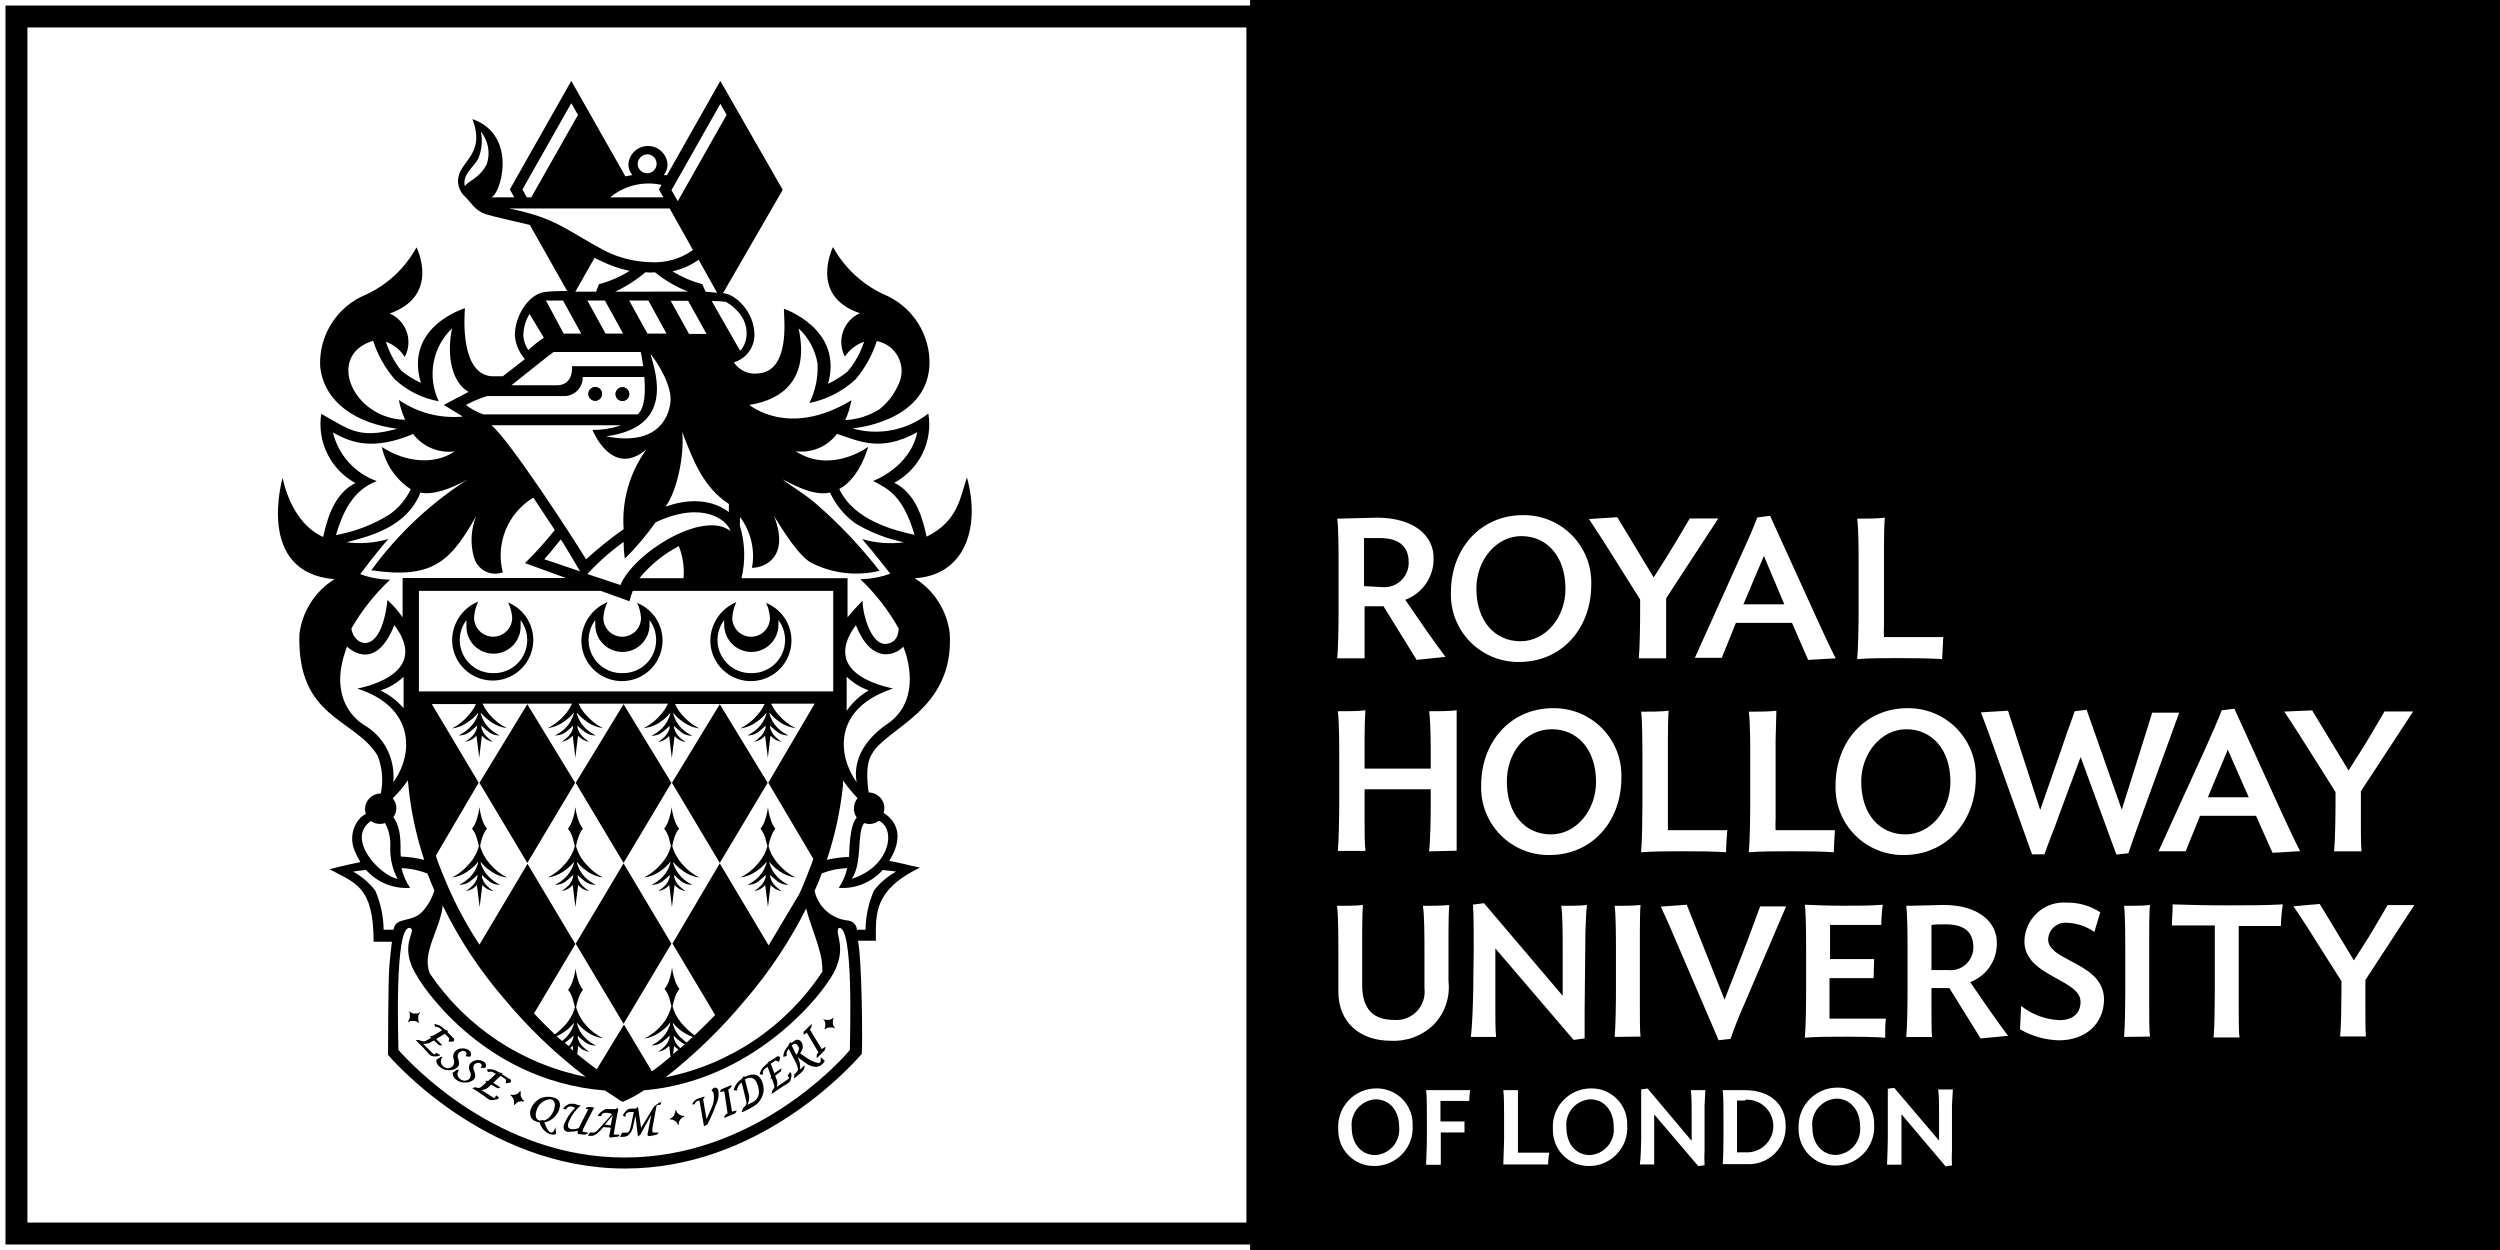
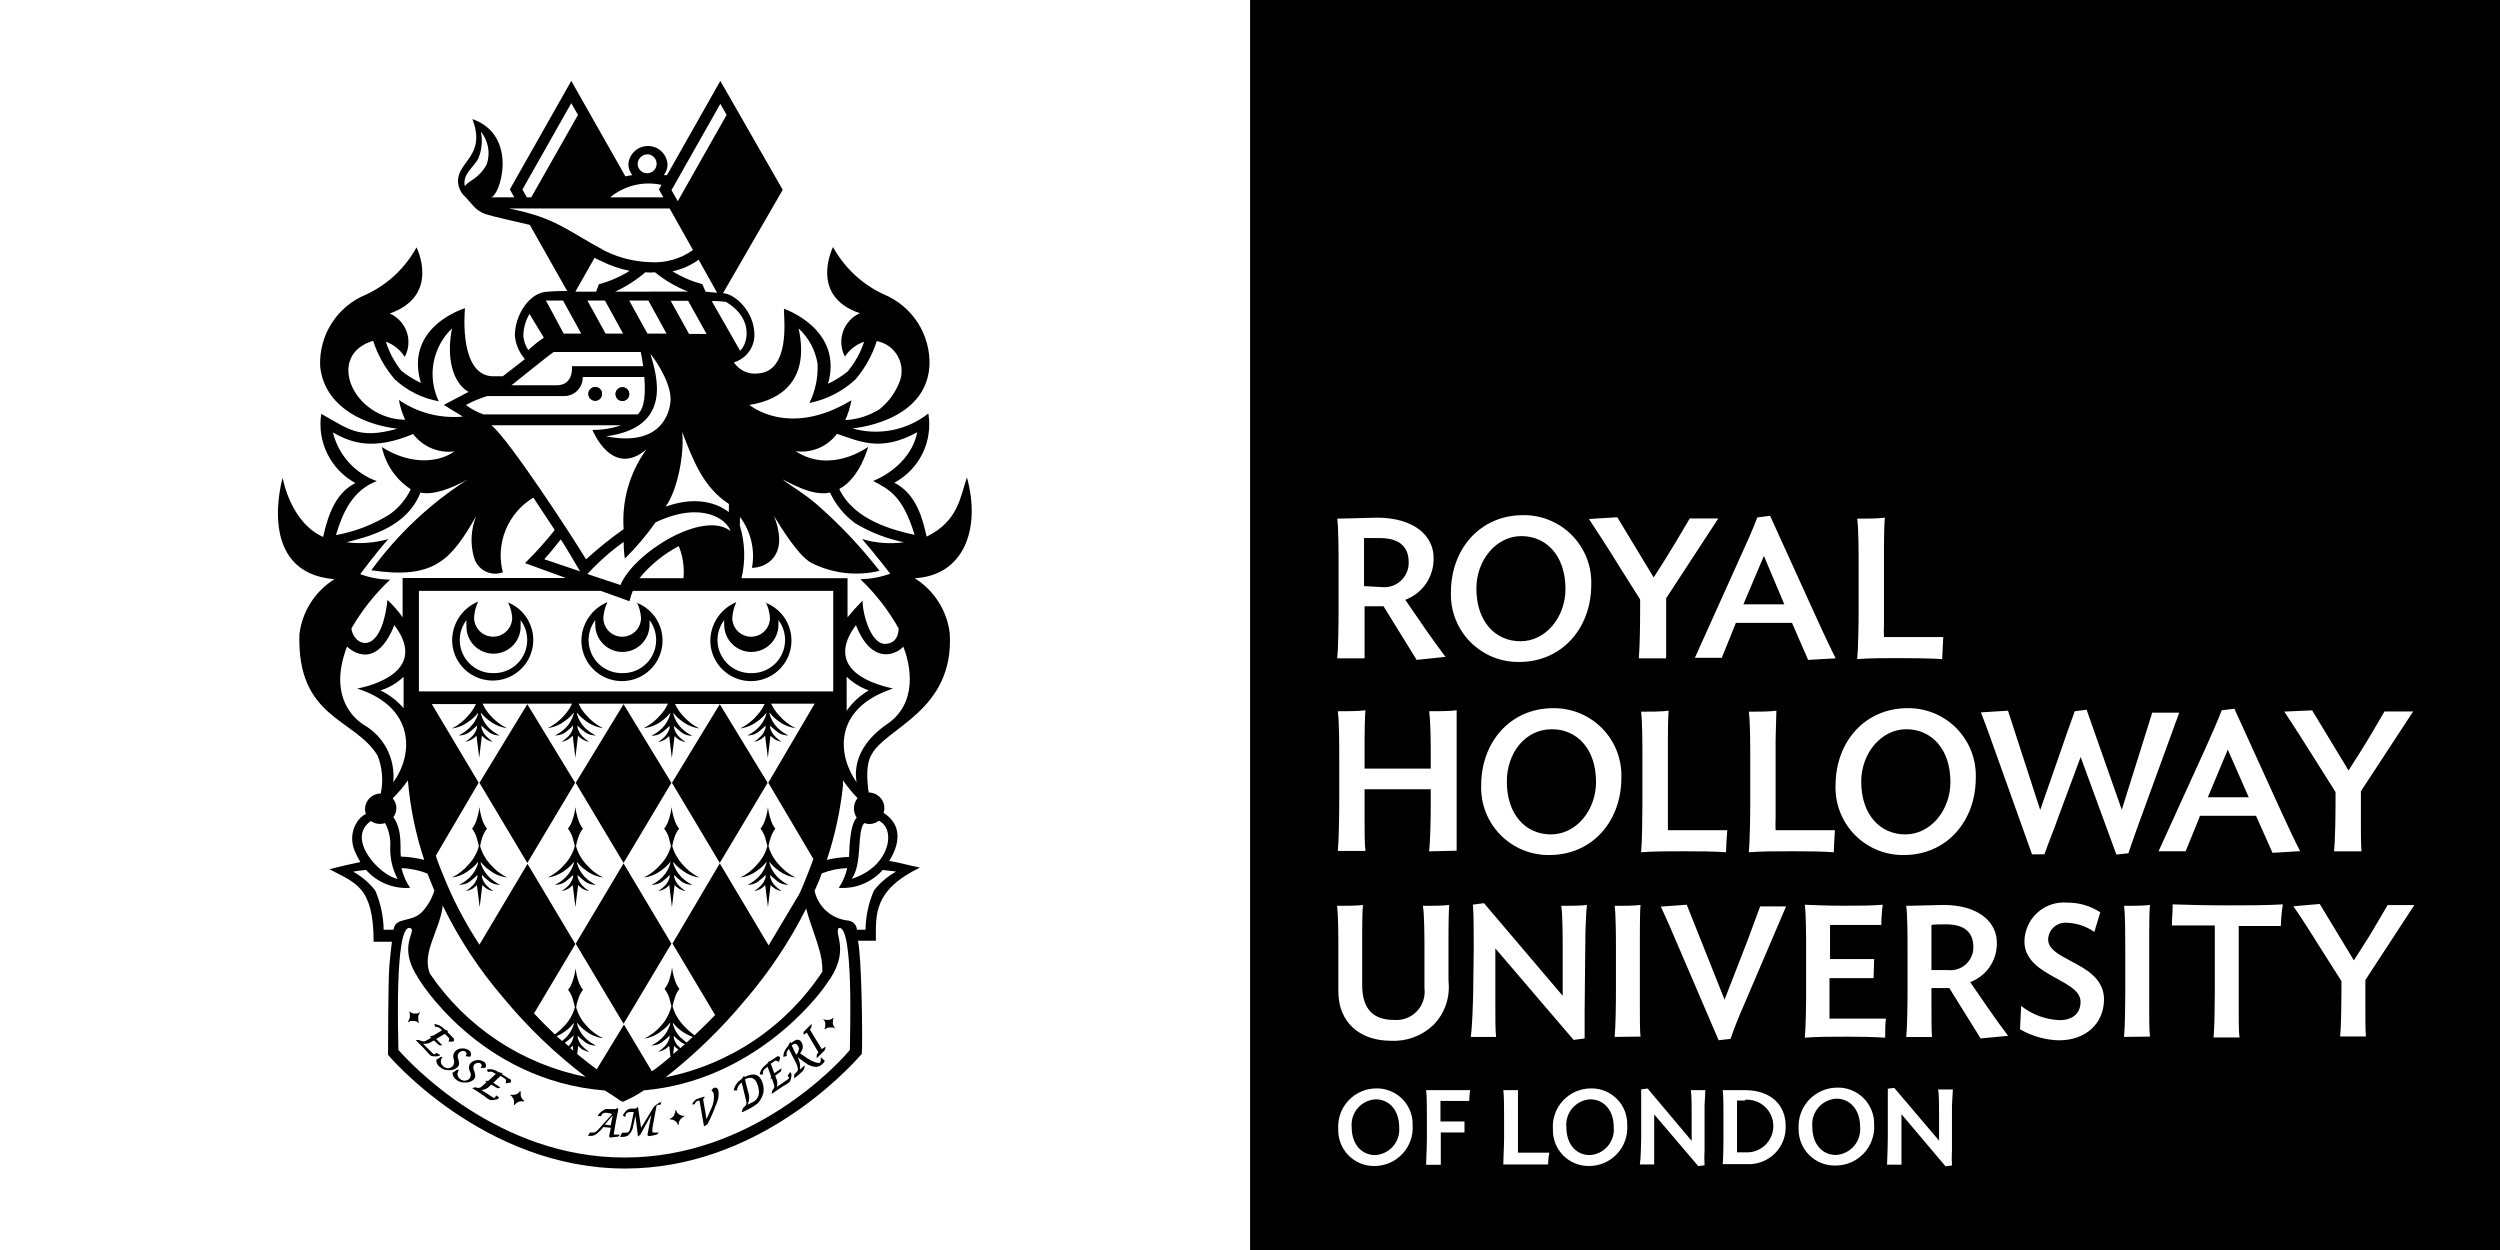
<svg xmlns="http://www.w3.org/2000/svg" width="114" height="57" viewBox="0 0 114 57" fill="none">
  <g clip-path="url(#clip0_542_11314)">
    <path fill-rule="evenodd" clip-rule="evenodd" d="M57.004 0H114.006V57H57.004V0ZM63.09 27.647L64.598 30.09L65.915 29.954C65.719 29.693 65.282 29.095 65.055 28.768L64.08 27.351C64.461 27.209 64.789 26.955 65.02 26.621C65.251 26.288 65.374 25.891 65.372 25.485C65.402 24.435 64.477 23.605 62.788 23.605C62.593 23.608 62.255 23.618 61.918 23.628C61.533 23.639 61.15 23.651 60.978 23.651C61.039 24.083 61.039 25.249 61.039 25.827V25.827V27.838C61.039 28.426 61.024 29.587 60.978 30.02H62.225V28.718V27.647H63.09ZM63.487 26.717C63.338 26.768 63.181 26.787 63.025 26.772L62.2 26.727V24.535H62.904C63.829 24.535 64.236 24.943 64.236 25.636C64.24 25.793 64.211 25.949 64.151 26.094C64.09 26.239 64 26.369 63.886 26.476C63.771 26.584 63.635 26.666 63.487 26.717ZM66.162 27.009C66.162 25.034 67.494 23.491 69.45 23.491C69.865 23.485 70.278 23.564 70.662 23.722C71.047 23.881 71.395 24.116 71.686 24.413C71.977 24.71 72.205 25.063 72.355 25.45C72.506 25.838 72.576 26.252 72.561 26.668C72.561 28.638 71.229 30.186 69.274 30.186C68.858 30.192 68.445 30.113 68.061 29.955C67.677 29.796 67.328 29.561 67.037 29.264C66.746 28.967 66.519 28.614 66.368 28.227C66.218 27.839 66.148 27.425 66.162 27.009ZM71.385 26.854C71.385 25.345 70.52 24.446 69.374 24.446C68.228 24.446 67.323 25.541 67.323 26.833C67.323 28.341 68.183 29.241 69.334 29.241C70.485 29.241 71.385 28.151 71.385 26.854ZM75.408 26.331L73.749 23.586L72.457 23.666C72.834 24.234 73.463 25.21 73.84 25.828L74.79 27.336V27.839C74.79 28.427 74.775 29.588 74.729 30.02H75.976V28.718V27.281L78.354 23.641H77.052C76.997 23.734 76.938 23.834 76.876 23.939L76.876 23.939C76.572 24.455 76.203 25.082 75.911 25.541L75.408 26.331ZM79.363 25.386C79.71 24.631 79.931 24.129 80.132 23.596L80.716 23.52L82.832 28.175L82.858 28.232L82.858 28.232C83.115 28.791 83.439 29.495 83.707 30.02L82.45 30.091L81.716 28.402H79.157C79.082 28.585 78.99 28.817 78.894 29.055L78.894 29.056L78.894 29.057L78.893 29.057L78.893 29.058C78.759 29.393 78.619 29.743 78.514 29.995H77.287L79.363 25.386ZM79.499 27.557H81.364L80.434 25.35L79.499 27.557ZM86.643 30.01C87.322 30.01 88 30.02 88.563 30.055C88.57 29.822 88.583 29.604 88.595 29.393L88.595 29.393V29.393L88.595 29.392C88.602 29.276 88.608 29.162 88.614 29.05H86.688H85.909C85.9 28.872 85.9 28.694 85.909 28.517V24.943C85.909 24.611 85.919 23.867 85.949 23.605C85.648 23.651 85.044 23.651 84.688 23.651C84.753 24.083 84.753 25.249 84.753 25.827V25.827V27.838C84.753 28.416 84.733 29.623 84.688 30.055C85.261 30.01 85.964 30.01 86.643 30.01ZM65.166 38.822C65.222 38.39 65.242 37.269 65.242 36.681V35.992H62.225V37.5C62.225 37.847 62.225 38.551 62.266 38.802H61.004C61.049 38.37 61.069 37.214 61.069 36.625V34.615C61.069 34.036 61.069 32.865 61.004 32.433H61.004C61.361 32.433 61.964 32.433 62.266 32.388C62.236 32.649 62.225 33.393 62.225 33.725V35.047H65.242V34.615V34.614C65.242 34.036 65.242 32.865 65.166 32.433H65.166C65.528 32.433 66.137 32.433 66.423 32.388V33.725V37.49V38.792L65.166 38.822ZM70.824 32.293C68.868 32.293 67.541 33.842 67.541 35.812C67.527 36.228 67.597 36.642 67.747 37.029C67.898 37.417 68.125 37.77 68.416 38.067C68.707 38.364 69.055 38.599 69.44 38.758C69.824 38.916 70.237 38.995 70.653 38.989C72.608 38.989 73.935 37.446 73.935 35.47C73.95 35.055 73.879 34.641 73.729 34.253C73.579 33.865 73.351 33.512 73.06 33.215C72.769 32.918 72.421 32.683 72.036 32.525C71.652 32.366 71.239 32.288 70.824 32.293ZM70.768 33.253C71.909 33.253 72.779 34.148 72.779 35.656C72.779 36.953 71.874 38.049 70.723 38.049C69.572 38.049 68.712 37.149 68.712 35.641C68.712 34.344 69.537 33.253 70.768 33.253ZM78.705 38.863C78.142 38.822 77.463 38.818 76.784 38.818C76.106 38.818 75.402 38.818 74.834 38.863C74.879 38.425 74.894 37.224 74.894 36.646V34.635V34.635C74.894 34.057 74.894 32.886 74.834 32.453H74.834C75.186 32.453 75.789 32.453 76.091 32.408C76.061 32.67 76.056 33.414 76.056 33.745V37.319V37.857H76.835H78.765C78.74 38.174 78.715 38.501 78.705 38.863ZM81.702 38.818C82.38 38.818 83.059 38.822 83.622 38.863C83.625 38.626 83.639 38.404 83.653 38.19V38.19V38.19L83.653 38.19C83.66 38.077 83.667 37.967 83.672 37.857H81.742H80.968C80.958 37.678 80.958 37.499 80.968 37.319V33.745C80.968 33.57 80.978 33.278 80.987 33.004C80.995 32.761 81.003 32.531 81.003 32.408C80.706 32.453 80.098 32.453 79.746 32.453H79.746C79.811 32.886 79.811 34.057 79.811 34.635V34.635V36.646C79.811 37.224 79.791 38.425 79.746 38.863C80.314 38.818 81.023 38.818 81.702 38.818ZM83.701 35.812C83.701 33.842 85.028 32.293 86.984 32.293C87.4 32.288 87.812 32.366 88.197 32.525C88.581 32.683 88.929 32.918 89.22 33.215C89.511 33.512 89.739 33.865 89.889 34.253C90.04 34.641 90.11 35.055 90.096 35.47C90.096 37.446 88.768 38.989 86.813 38.989C86.397 38.995 85.984 38.916 85.6 38.758C85.216 38.599 84.867 38.364 84.576 38.067C84.285 37.77 84.058 37.417 83.907 37.029C83.757 36.642 83.687 36.228 83.701 35.812ZM88.939 35.656C88.939 34.148 88.07 33.253 86.928 33.253C85.787 33.253 84.872 34.344 84.872 35.641C84.872 37.149 85.732 38.049 86.883 38.049C88.034 38.049 88.939 36.953 88.939 35.656ZM97.054 38.908C97.23 38.38 97.411 37.873 97.693 37.104L99.372 32.499H98.14L97.638 34.108L96.753 36.923L95.149 32.363L94.606 32.434C94.565 32.553 94.495 32.749 94.417 32.967L94.416 32.969L94.416 32.97C94.274 33.365 94.106 33.832 94.038 34.052L93.033 36.933L91.565 32.408L90.328 32.484C90.544 33.027 90.806 33.756 91.007 34.329L92.661 38.959H93.224C93.34 38.628 93.458 38.324 93.568 38.04L93.569 38.04L93.569 38.039L93.569 38.039C93.681 37.748 93.786 37.479 93.872 37.224L94.878 34.52L96.507 38.969L97.054 38.908ZM100.541 34.183C100.883 33.424 101.109 32.907 101.31 32.389L101.888 32.318L104.005 36.968C104.047 37.059 104.091 37.153 104.135 37.25L104.137 37.253L104.137 37.253C104.376 37.769 104.648 38.357 104.885 38.813L103.628 38.889L102.874 37.2H100.31V37.23C100.237 37.408 100.147 37.631 100.055 37.861L100.055 37.862L100.054 37.862C99.918 38.203 99.774 38.561 99.666 38.818H98.43L100.541 34.183ZM100.677 36.355H102.542L101.587 34.183L100.677 36.355ZM107.093 35.132L105.434 32.393L104.162 32.448C104.544 33.016 105.168 33.996 105.55 34.609L106.5 36.117V36.645C106.5 37.233 106.48 38.39 106.434 38.822H107.686C107.656 38.571 107.656 37.867 107.656 37.52V36.082L110.039 32.443H108.732L108.667 32.555C108.35 33.099 107.924 33.831 107.596 34.343L107.093 35.132ZM66.051 42.522V44.739C66.093 45.105 66.052 45.476 65.931 45.824C65.81 46.172 65.612 46.489 65.352 46.75C65.096 46.993 64.792 47.181 64.46 47.303C64.128 47.425 63.775 47.478 63.422 47.459C62.014 47.459 61.029 46.624 61.029 45.212V43.357C61.029 42.814 61.029 41.713 60.969 41.306C61.306 41.306 61.869 41.306 62.15 41.266C62.125 41.512 62.115 42.191 62.115 42.522V44.91C62.115 46.076 62.678 46.509 63.568 46.509C63.758 46.525 63.95 46.499 64.13 46.431C64.309 46.364 64.471 46.258 64.604 46.12C64.737 45.982 64.837 45.817 64.898 45.635C64.959 45.454 64.978 45.261 64.955 45.071V43.357C64.955 42.814 64.955 41.713 64.885 41.306C65.227 41.306 65.795 41.306 66.086 41.266C66.061 41.512 66.051 42.191 66.051 42.522ZM67.202 43.231L67.177 45.242C67.167 45.785 67.132 46.876 67.066 47.283H68.223C68.188 47.062 68.188 46.388 68.188 46.057V43.247L71.757 47.419L72.259 47.353V46.102L72.295 42.523C72.305 42.191 72.33 41.512 72.365 41.266C72.073 41.306 71.52 41.306 71.194 41.306C71.259 41.713 71.259 42.814 71.259 43.357V45.408L67.67 41.185L67.167 41.251C67.202 41.663 67.202 42.688 67.202 43.231V43.231ZM73.627 47.283C73.672 46.876 73.687 45.775 73.687 45.232V43.357V43.357C73.687 42.814 73.687 41.713 73.627 41.306C73.969 41.306 74.527 41.306 74.808 41.266C74.783 41.512 74.778 42.191 74.778 42.522V46.041V46.041C74.778 46.368 74.778 47.047 74.808 47.268L73.627 47.283ZM78.64 45.584L76.916 41.256L75.734 41.341C75.971 41.849 76.277 42.538 76.499 43.076L78.369 47.434L78.912 47.374C79.082 46.881 79.268 46.403 79.585 45.685L81.445 41.331H80.264C80.15 41.638 80.024 41.98 79.897 42.322L79.896 42.325L79.896 42.326L79.706 42.839L78.64 45.584ZM85.964 47.318C85.461 47.283 84.792 47.273 84.174 47.273H84.174C83.555 47.273 82.837 47.273 82.299 47.318C82.344 46.911 82.359 45.81 82.359 45.232V43.357V43.357C82.359 42.814 82.359 41.663 82.299 41.256C82.837 41.281 83.44 41.301 84.094 41.301C84.747 41.301 85.32 41.301 85.853 41.256C85.812 41.561 85.79 41.868 85.788 42.176H84.229H83.45V42.678V43.734H85.461C85.461 43.85 85.455 43.983 85.449 44.122C85.443 44.278 85.436 44.442 85.436 44.604H83.425V45.946V46.449H84.204H85.999C85.964 46.68 85.964 46.977 85.964 47.318ZM88.889 45.056L90.317 47.353L91.569 47.233C91.378 46.986 90.971 46.423 90.76 46.117L89.84 44.785C90.197 44.651 90.505 44.411 90.723 44.098C90.94 43.784 91.057 43.412 91.056 43.03C91.081 42.045 90.217 41.266 88.623 41.266C88.448 41.268 88.148 41.276 87.842 41.285L87.841 41.285L87.841 41.285H87.841L87.84 41.285C87.469 41.295 87.092 41.306 86.924 41.306C86.984 41.713 86.984 42.814 86.984 43.357V43.357V45.237C86.984 45.78 86.969 46.881 86.924 47.288H88.1C88.075 47.067 88.075 46.388 88.075 46.061V45.056H88.889ZM89.272 44.189C89.133 44.235 88.985 44.251 88.839 44.236H88.075V42.175C88.276 42.15 88.497 42.15 88.739 42.15C89.603 42.15 89.985 42.532 89.985 43.186C89.987 43.333 89.959 43.478 89.9 43.613C89.842 43.748 89.756 43.869 89.648 43.968C89.54 44.068 89.412 44.143 89.272 44.189ZM93.883 47.439C93.26 47.421 92.652 47.248 92.113 46.936L92.164 45.87C92.666 46.268 93.282 46.495 93.923 46.519C94.491 46.519 94.873 46.227 94.873 45.684C94.873 45.217 94.362 44.936 93.796 44.626C93.097 44.242 92.314 43.813 92.314 42.93C92.317 42.682 92.371 42.438 92.472 42.213C92.573 41.987 92.72 41.785 92.903 41.619C93.086 41.453 93.302 41.326 93.536 41.247C93.77 41.168 94.019 41.139 94.265 41.16C94.8 41.154 95.326 41.308 95.773 41.602L95.502 42.497C95.144 42.245 94.722 42.1 94.285 42.08C94.176 42.066 94.065 42.075 93.959 42.106C93.853 42.138 93.756 42.191 93.672 42.262C93.588 42.334 93.52 42.422 93.472 42.521C93.425 42.621 93.398 42.729 93.395 42.839C93.395 43.276 93.877 43.531 94.422 43.819C95.13 44.193 95.944 44.623 95.944 45.584C95.929 46.665 95.13 47.439 93.883 47.439ZM96.913 45.232C96.913 45.775 96.898 46.876 96.857 47.283L98.039 47.268C98.004 47.047 98.004 46.368 98.004 46.041V42.522C98.004 42.191 98.009 41.512 98.039 41.266C97.757 41.306 97.194 41.306 96.857 41.306C96.913 41.713 96.913 42.814 96.913 43.357V45.232ZM104.006 42.225H102.086V42.768V46.081V46.081C102.086 46.408 102.086 47.087 102.121 47.308H100.939C100.98 46.901 100.995 45.8 100.995 45.257V43.558V42.2H99.039C99.039 42.064 99.047 41.911 99.056 41.752C99.065 41.582 99.074 41.407 99.074 41.24C99.853 41.265 100.623 41.285 101.558 41.285H101.558C102.493 41.285 103.297 41.285 104.096 41.24C104.046 41.566 104.015 41.895 104.006 42.225ZM107.338 43.794L105.78 41.221L104.578 41.326C104.935 41.829 105.523 42.759 105.88 43.337L106.77 44.739V45.212C106.77 45.755 106.755 46.856 106.71 47.263H107.886C107.861 47.042 107.861 46.363 107.861 46.036V44.689L110.093 41.271H108.876C108.797 41.404 108.71 41.554 108.618 41.711L108.618 41.711L108.618 41.712L108.618 41.712C108.353 42.165 108.052 42.682 107.806 43.056L107.338 43.794ZM61.023 51.486C61.008 51.248 61.042 51.009 61.123 50.784C61.203 50.56 61.33 50.354 61.493 50.18C61.657 50.007 61.854 49.868 62.073 49.773C62.292 49.679 62.529 49.63 62.767 49.631C62.988 49.628 63.206 49.67 63.41 49.754C63.614 49.838 63.798 49.963 63.952 50.12C64.106 50.278 64.227 50.465 64.307 50.67C64.387 50.875 64.424 51.095 64.416 51.315C64.431 51.553 64.398 51.792 64.317 52.017C64.236 52.241 64.11 52.447 63.946 52.621C63.783 52.794 63.585 52.933 63.366 53.027C63.147 53.122 62.911 53.17 62.672 53.17C62.452 53.173 62.233 53.131 62.029 53.047C61.826 52.963 61.641 52.838 61.487 52.681C61.333 52.523 61.212 52.336 61.133 52.131C61.053 51.925 61.016 51.706 61.023 51.486ZM63.803 51.406C63.803 50.611 63.34 50.129 62.727 50.129C62.571 50.137 62.419 50.178 62.279 50.247C62.139 50.316 62.014 50.412 61.913 50.53C61.811 50.648 61.734 50.786 61.686 50.935C61.639 51.083 61.622 51.24 61.636 51.395C61.636 52.185 62.094 52.672 62.712 52.672C62.868 52.663 63.02 52.622 63.159 52.553C63.299 52.484 63.423 52.387 63.525 52.269C63.627 52.151 63.704 52.014 63.752 51.865C63.799 51.717 63.817 51.561 63.803 51.406ZM66.122 50.204H66.997C67.002 50.008 67.012 49.852 67.042 49.711H66.037H65.031C65.066 49.942 65.066 50.59 65.066 50.897V50.897V51.958C65.066 52.125 65.056 52.38 65.047 52.615L65.047 52.615C65.039 52.818 65.031 53.007 65.031 53.114H65.7V52.42V51.641H66.781V51.139H65.685V50.485V50.204H66.122ZM70.592 53.099H69.586H68.551C68.551 52.995 68.558 52.802 68.566 52.595L68.566 52.595C68.576 52.354 68.586 52.093 68.586 51.928V50.867V50.867C68.586 50.56 68.586 49.942 68.551 49.711H69.219V50.42V52.28C69.215 52.373 69.215 52.467 69.219 52.561H70.652C70.612 52.737 70.597 52.908 70.592 53.099ZM70.91 50.785C70.83 51.009 70.797 51.248 70.812 51.486C70.805 51.706 70.842 51.926 70.922 52.131C71.002 52.336 71.122 52.523 71.276 52.681C71.431 52.838 71.615 52.963 71.819 53.047C72.022 53.131 72.241 53.173 72.461 53.17C72.7 53.17 72.936 53.122 73.155 53.028C73.374 52.933 73.571 52.794 73.734 52.62C73.897 52.446 74.023 52.241 74.103 52.016C74.183 51.792 74.217 51.553 74.201 51.315C74.209 51.095 74.172 50.875 74.093 50.669C74.013 50.464 73.893 50.276 73.738 50.119C73.584 49.961 73.399 49.837 73.195 49.753C72.991 49.669 72.772 49.627 72.552 49.631C72.313 49.63 72.077 49.679 71.858 49.774C71.639 49.868 71.442 50.007 71.279 50.181C71.116 50.355 70.99 50.56 70.91 50.785ZM72.512 50.129C73.125 50.129 73.587 50.611 73.587 51.406C73.601 51.561 73.584 51.717 73.536 51.866C73.488 52.014 73.411 52.151 73.309 52.269C73.208 52.387 73.083 52.484 72.944 52.553C72.804 52.622 72.652 52.663 72.496 52.672C71.878 52.672 71.426 52.185 71.426 51.395C71.411 51.24 71.428 51.084 71.475 50.936C71.522 50.788 71.599 50.65 71.7 50.532C71.802 50.414 71.926 50.317 72.065 50.248C72.204 50.179 72.356 50.138 72.512 50.129ZM74.838 51.928V50.792V49.676L75.129 49.636L77.14 52.023V50.867V50.867C77.14 50.561 77.14 49.942 77.105 49.711H77.763C77.763 49.784 77.755 49.915 77.747 50.054C77.739 50.184 77.731 50.32 77.728 50.42V52.431C77.715 52.665 77.715 52.9 77.728 53.135L77.442 53.175L75.431 50.817V52.406V53.099H74.777C74.818 52.853 74.833 52.24 74.838 51.928ZM78.555 53.084H79.646C79.881 53.098 80.117 53.063 80.337 52.98C80.558 52.898 80.759 52.769 80.927 52.604C81.095 52.438 81.226 52.239 81.312 52.02C81.397 51.8 81.436 51.565 81.425 51.33C81.425 50.41 80.777 49.711 79.56 49.711H78.555C78.59 49.942 78.59 50.56 78.59 50.867V51.928C78.59 52.239 78.58 52.853 78.555 53.084ZM79.208 50.184H79.575L79.585 50.148C79.749 50.138 79.914 50.161 80.068 50.216C80.223 50.272 80.365 50.358 80.485 50.471C80.605 50.583 80.7 50.719 80.765 50.87C80.831 51.02 80.864 51.183 80.864 51.347C80.864 51.511 80.831 51.674 80.765 51.825C80.7 51.976 80.605 52.111 80.485 52.224C80.365 52.336 80.223 52.423 80.068 52.478C79.914 52.534 79.749 52.557 79.585 52.546H79.208V52.295V50.465V50.184ZM82.017 51.47C82.002 51.23 82.036 50.989 82.118 50.762C82.2 50.535 82.327 50.328 82.491 50.152C82.656 49.977 82.855 49.837 83.076 49.741C83.297 49.645 83.536 49.595 83.777 49.595C83.999 49.59 84.22 49.629 84.426 49.712C84.633 49.794 84.82 49.917 84.978 50.074C85.135 50.231 85.259 50.419 85.342 50.625C85.425 50.831 85.466 51.052 85.461 51.274C85.477 51.514 85.443 51.755 85.362 51.982C85.281 52.209 85.154 52.416 84.99 52.592C84.825 52.768 84.627 52.908 84.406 53.004C84.185 53.099 83.947 53.149 83.706 53.149C83.484 53.155 83.262 53.116 83.055 53.034C82.848 52.952 82.66 52.829 82.502 52.672C82.344 52.515 82.219 52.327 82.136 52.121C82.053 51.914 82.012 51.693 82.017 51.47ZM84.822 51.39C84.822 50.591 84.355 50.098 83.736 50.098C83.579 50.107 83.426 50.148 83.285 50.218C83.144 50.288 83.018 50.386 82.916 50.506C82.814 50.626 82.737 50.765 82.689 50.915C82.642 51.065 82.625 51.223 82.641 51.38C82.641 52.174 83.098 52.667 83.721 52.667C83.878 52.657 84.032 52.616 84.172 52.547C84.313 52.477 84.439 52.38 84.541 52.261C84.644 52.142 84.722 52.003 84.77 51.854C84.818 51.704 84.836 51.546 84.822 51.39ZM86.084 50.772V51.913C86.079 52.23 86.064 52.848 86.049 53.109H86.707V52.41V50.807L88.718 53.185L89.01 53.144C88.997 52.908 88.997 52.672 89.01 52.436V50.395C89.012 50.289 89.022 50.147 89.032 50.012C89.041 49.877 89.05 49.751 89.05 49.681H88.381C88.422 49.912 88.422 50.535 88.422 50.847V52.013L86.376 49.605L86.084 49.646V50.772Z" fill="black" />
-     <path d="M0.75 0.752H57.336V56.249H0.75V0.752Z" stroke="black" />
    <path d="M19.948 48.167C19.998 48.163 20.044 48.142 20.079 48.107V48.107L19.893 48.011L19.833 48.077C19.826 48.079 19.82 48.081 19.813 48.081C19.806 48.081 19.799 48.079 19.793 48.077C19.793 48.077 19.793 48.077 19.752 48.051L19.29 47.594C19.394 47.604 19.499 47.591 19.597 47.554L19.783 47.443L20.029 47.664H20.17L19.888 47.378L20.285 47.142L20.451 47.312C20.497 47.353 20.497 47.373 20.451 47.498H20.667C20.68 47.488 20.69 47.475 20.697 47.46C20.704 47.446 20.708 47.429 20.708 47.413C20.708 47.397 20.704 47.381 20.697 47.366C20.69 47.351 20.68 47.338 20.667 47.328L20.396 47.056L20.446 47.021L20.29 46.946C20.215 46.873 20.131 46.81 20.039 46.76C19.975 46.731 19.907 46.711 19.838 46.699H19.808L19.838 46.82H19.888C19.979 46.83 20.062 46.875 20.119 46.946L20.16 46.981L19.758 47.222L19.607 47.252L19.662 47.318C19.569 47.379 19.471 47.435 19.37 47.483C19.342 47.491 19.313 47.491 19.285 47.483C19.223 47.476 19.163 47.455 19.109 47.423H18.953L19.189 47.664C19.24 47.71 19.335 47.81 19.411 47.896L19.491 47.986L19.576 48.082C19.637 48.142 19.687 48.172 19.853 48.172L19.948 48.167Z" fill="black" />
    <path d="M20.888 48.258C20.869 48.217 20.862 48.17 20.87 48.125C20.879 48.08 20.901 48.039 20.933 48.007C20.956 47.981 20.984 47.96 21.015 47.946C21.046 47.931 21.08 47.923 21.114 47.921C21.156 47.922 21.197 47.936 21.23 47.962C21.29 48.017 21.29 48.062 21.23 48.163L21.441 48.188C21.471 48.143 21.484 48.089 21.475 48.036C21.467 47.982 21.438 47.934 21.396 47.901C21.307 47.837 21.199 47.803 21.089 47.806C21.022 47.804 20.955 47.817 20.893 47.844C20.832 47.871 20.777 47.911 20.732 47.962C20.698 48.01 20.677 48.066 20.669 48.125C20.661 48.183 20.667 48.243 20.687 48.298C20.707 48.348 20.715 48.403 20.709 48.456C20.703 48.51 20.683 48.561 20.652 48.605C20.624 48.638 20.589 48.664 20.55 48.682C20.511 48.701 20.468 48.71 20.425 48.711C20.344 48.709 20.267 48.677 20.209 48.62C20.17 48.589 20.139 48.548 20.121 48.501C20.102 48.454 20.096 48.404 20.104 48.354C20.115 48.307 20.136 48.262 20.164 48.223V48.193H20.109L19.898 48.324C19.893 48.388 19.905 48.453 19.933 48.511C19.962 48.569 20.005 48.619 20.058 48.655C20.167 48.754 20.309 48.806 20.456 48.801H20.486C20.56 48.805 20.634 48.793 20.702 48.765C20.771 48.737 20.833 48.695 20.883 48.64C20.948 48.55 20.953 48.479 20.888 48.258Z" fill="black" />
    <path d="M21.618 49.213C21.689 49.117 21.689 49.047 21.618 48.811C21.595 48.772 21.582 48.728 21.582 48.682C21.582 48.637 21.595 48.593 21.618 48.554C21.642 48.527 21.671 48.505 21.704 48.489C21.737 48.474 21.773 48.465 21.809 48.464C21.847 48.463 21.883 48.474 21.915 48.494C21.98 48.544 21.985 48.59 21.915 48.695H22.131C22.158 48.649 22.166 48.594 22.154 48.541C22.142 48.489 22.11 48.443 22.066 48.414C21.981 48.361 21.883 48.335 21.784 48.338C21.715 48.339 21.648 48.356 21.586 48.386C21.524 48.417 21.47 48.46 21.427 48.514C21.399 48.567 21.384 48.625 21.384 48.685C21.384 48.745 21.399 48.803 21.427 48.856C21.453 48.903 21.467 48.956 21.467 49.009C21.467 49.063 21.453 49.116 21.427 49.163C21.399 49.199 21.364 49.228 21.323 49.248C21.282 49.269 21.236 49.279 21.191 49.278C21.116 49.279 21.044 49.254 20.985 49.208C20.944 49.178 20.91 49.139 20.888 49.093C20.866 49.047 20.856 48.997 20.859 48.946C20.873 48.9 20.892 48.854 20.914 48.811V48.781H20.834L20.633 48.921C20.635 48.986 20.652 49.048 20.684 49.104C20.715 49.16 20.76 49.208 20.814 49.243C20.919 49.323 21.048 49.365 21.181 49.364H21.251C21.388 49.363 21.52 49.309 21.618 49.213Z" fill="black" />
    <path d="M23.206 49.188L22.88 48.977L22.925 48.937L22.754 48.897C22.664 48.841 22.568 48.797 22.467 48.766C22.388 48.751 22.306 48.751 22.226 48.766H22.201L22.251 48.892C22.332 48.841 22.437 48.861 22.563 48.942L22.608 48.972L22.266 49.289H22.12L22.186 49.339C22.109 49.42 22.027 49.495 21.94 49.565C21.907 49.593 21.866 49.609 21.824 49.61C21.774 49.607 21.725 49.597 21.678 49.58L21.527 49.615L21.809 49.796L22.07 49.972L22.161 50.043L22.276 50.123C22.319 50.153 22.37 50.169 22.422 50.168C22.497 50.166 22.571 50.154 22.643 50.133C22.668 50.129 22.691 50.118 22.711 50.104C22.731 50.089 22.747 50.07 22.759 50.048L22.623 49.947C22.612 49.973 22.598 49.998 22.583 50.023C22.583 50.058 22.548 50.058 22.543 50.058C22.538 50.058 22.518 50.058 22.503 50.058L21.955 49.706C22.057 49.696 22.155 49.661 22.241 49.605L22.402 49.46L22.689 49.626L22.824 49.595L22.493 49.374L22.824 49.062L23.025 49.188C23.076 49.223 23.086 49.238 23.066 49.369V49.399L23.277 49.364C23.29 49.349 23.299 49.331 23.302 49.312C23.306 49.292 23.304 49.273 23.296 49.254C23.289 49.236 23.277 49.22 23.261 49.208C23.245 49.197 23.226 49.19 23.206 49.188V49.188Z" fill="black" />
-     <path d="M25.282 50.057C25.098 49.997 24.899 49.997 24.714 50.057C24.6 50.101 24.496 50.168 24.409 50.255C24.323 50.341 24.255 50.445 24.212 50.56C24.185 50.622 24.172 50.688 24.172 50.756C24.172 50.823 24.185 50.89 24.212 50.952C24.236 50.996 24.269 51.036 24.309 51.068C24.349 51.1 24.394 51.123 24.443 51.138L24.549 51.173H24.604C24.632 51.29 24.688 51.399 24.765 51.492C24.843 51.584 24.941 51.657 25.051 51.706C25.104 51.727 25.16 51.739 25.217 51.741C25.269 51.744 25.32 51.73 25.363 51.701V51.701L25.323 51.399C25.323 51.399 25.288 51.5 25.277 51.525C25.232 51.625 25.182 51.66 25.107 51.635C25.031 51.61 24.966 51.555 24.82 51.178C24.897 51.168 24.971 51.146 25.041 51.113C25.247 51.004 25.408 50.826 25.494 50.61C25.589 50.323 25.519 50.142 25.282 50.057ZM25.282 50.56C25.137 50.952 24.941 51.062 24.78 51.102V51.067L24.604 51.102C24.558 51.09 24.517 51.063 24.486 51.026C24.456 50.989 24.437 50.944 24.433 50.896C24.422 50.808 24.435 50.718 24.468 50.635C24.503 50.507 24.574 50.391 24.673 50.302C24.772 50.212 24.895 50.154 25.026 50.132C25.068 50.125 25.11 50.125 25.152 50.132C25.202 50.157 25.378 50.268 25.272 50.544L25.282 50.56Z" fill="black" />
-     <path d="M26.764 51.641L26.573 51.605C26.568 51.589 26.568 51.572 26.573 51.555C26.594 51.483 26.622 51.414 26.658 51.349L27.096 50.495H27.066C26.814 50.469 26.784 50.469 26.724 50.525L26.694 50.55L26.824 50.59L26.387 51.44C26.275 51.484 26.154 51.499 26.035 51.485C25.919 51.455 25.874 51.379 25.904 51.243C26.018 50.93 26.208 50.651 26.457 50.429C26.461 50.418 26.461 50.405 26.457 50.394H26.422H26.367C26.31 50.369 26.251 50.349 26.191 50.334C26.149 50.33 26.107 50.33 26.065 50.334C26.032 50.329 25.998 50.329 25.965 50.334C25.848 50.381 25.746 50.457 25.668 50.555V50.555L25.819 50.595C25.829 50.553 25.854 50.516 25.889 50.49C25.924 50.465 25.967 50.452 26.01 50.454H26.065C26.121 50.472 26.175 50.495 26.226 50.525C26.003 50.732 25.831 50.989 25.723 51.274C25.708 51.311 25.7 51.351 25.7 51.392C25.7 51.432 25.708 51.472 25.723 51.51C25.74 51.536 25.762 51.559 25.788 51.576C25.814 51.594 25.843 51.605 25.874 51.611H25.98C26.106 51.607 26.233 51.592 26.357 51.565L26.331 51.651C26.334 51.666 26.34 51.68 26.35 51.691C26.36 51.703 26.372 51.712 26.387 51.716L26.668 51.741C26.714 51.736 26.757 51.718 26.794 51.691L26.834 51.661L26.764 51.641Z" fill="black" />
    <path d="M28.055 51.732C28.034 51.738 28.011 51.738 27.99 51.732C27.99 51.732 27.99 51.732 27.99 51.697C27.99 51.662 28.151 50.752 28.196 50.591L28.151 50.52C28.096 50.566 28.07 50.581 28.04 50.576H27.92C27.864 50.569 27.809 50.569 27.754 50.576C27.704 50.566 27.653 50.566 27.603 50.576C27.516 50.621 27.435 50.677 27.362 50.742C27.324 50.777 27.291 50.818 27.266 50.862V50.892H27.422C27.422 50.787 27.527 50.727 27.673 50.742C27.756 50.752 27.837 50.772 27.915 50.802L27.412 51.36C27.176 51.636 27.13 51.657 26.974 51.642H26.944H26.899L26.809 51.797H26.899C27.045 51.797 27.14 51.797 27.402 51.526L27.512 51.395L27.854 51.425L27.774 51.817C27.774 51.817 27.804 51.858 27.824 51.873L28.201 51.828L28.267 51.737H28.06L28.055 51.732ZM27.94 50.857L27.849 51.315L27.578 51.285L27.94 50.857Z" fill="black" />
    <path d="M30.163 50.269C30.136 50.265 30.109 50.265 30.082 50.269C29.998 50.323 29.918 50.382 29.841 50.445C29.802 50.494 29.766 50.546 29.735 50.601L29.233 51.43L29.092 50.47L28.996 50.551H28.815C28.721 50.547 28.63 50.58 28.559 50.641C28.495 50.707 28.441 50.782 28.398 50.862V50.862L28.524 50.943V50.903C28.519 50.876 28.522 50.848 28.532 50.822C28.541 50.797 28.558 50.774 28.579 50.757C28.622 50.727 28.672 50.709 28.725 50.706H28.901L28.775 51.32C28.705 51.632 28.669 51.647 28.498 51.652H28.363L28.277 51.843H28.358C28.451 51.846 28.545 51.828 28.629 51.787C28.733 51.7 28.81 51.585 28.85 51.456L28.976 50.877L29.092 51.828L29.197 51.742L29.7 50.832L29.524 51.737C29.525 51.756 29.534 51.774 29.548 51.787C29.562 51.8 29.58 51.807 29.599 51.807V51.807C29.72 51.792 29.839 51.769 29.956 51.737V51.737L30.047 51.642H29.941H29.821C29.75 51.642 29.75 51.642 29.75 51.596C29.746 51.546 29.746 51.496 29.75 51.446L29.926 50.485C29.926 50.42 29.966 50.385 30.012 50.38H30.117L30.178 50.179H30.163V50.269Z" fill="black" />
    <path d="M32.676 49.605C32.639 49.596 32.601 49.596 32.565 49.605C32.565 49.605 32.52 49.605 32.444 49.721C32.492 49.76 32.528 49.813 32.545 49.872C32.578 50.097 32.542 50.327 32.44 50.53L32.218 51.033L32.062 50.123L32.143 50.018C32.132 50.013 32.12 50.011 32.108 50.011C32.096 50.011 32.084 50.013 32.072 50.018L31.826 50.098C31.767 50.115 31.713 50.148 31.67 50.194C31.625 50.244 31.586 50.3 31.555 50.359V50.359H31.675C31.685 50.32 31.705 50.283 31.734 50.253C31.762 50.223 31.797 50.201 31.836 50.189H31.896L32.103 51.36L32.258 51.269C32.411 50.979 32.542 50.678 32.651 50.37C32.76 50.161 32.796 49.922 32.751 49.691C32.731 49.658 32.706 49.63 32.676 49.605V49.605Z" fill="black" />
-     <path d="M33.209 49.681C33.294 49.641 33.309 49.615 33.36 49.525V49.475L32.892 49.671C32.865 49.694 32.847 49.726 32.842 49.761V49.796L33.028 49.766L33.179 50.772C33.142 50.783 33.108 50.804 33.082 50.832C33.055 50.86 33.037 50.895 33.028 50.932V50.978L33.495 50.782C33.526 50.782 33.551 50.736 33.581 50.676V50.636L33.38 50.691L33.209 49.681Z" fill="black" />
    <path d="M33.944 49.117V49.042L33.818 49.198C33.772 49.23 33.729 49.266 33.687 49.303C33.577 49.409 33.499 49.543 33.461 49.69V49.721H33.612C33.614 49.649 33.635 49.579 33.672 49.517C33.709 49.456 33.761 49.404 33.823 49.369L34.024 50.198C34.064 50.354 34.024 50.409 33.878 50.53L33.823 50.706H33.868L33.959 50.666L34.145 50.57C34.282 50.504 34.412 50.423 34.532 50.329C34.679 50.182 34.779 49.995 34.818 49.791C34.842 49.583 34.796 49.372 34.688 49.193C34.542 48.961 34.295 48.936 33.944 49.117ZM34.114 49.791L33.969 49.218C34.051 49.17 34.145 49.146 34.24 49.147C34.297 49.156 34.35 49.179 34.395 49.214C34.44 49.249 34.475 49.296 34.496 49.349C34.56 49.475 34.598 49.614 34.607 49.756C34.617 49.858 34.596 49.961 34.545 50.051C34.495 50.141 34.418 50.214 34.326 50.258L34.14 50.349L34.084 50.374C34.13 50.284 34.156 50.186 34.161 50.086C34.166 49.985 34.151 49.885 34.114 49.791V49.791Z" fill="black" />
    <path d="M36.043 48.897V48.872L35.913 49.043L35.963 49.113C35.998 49.158 35.963 49.168 35.963 49.193L35.425 49.56C35.451 49.46 35.451 49.354 35.425 49.254L35.349 49.053L35.611 48.852L35.641 48.711L35.309 48.937L35.148 48.505L35.344 48.369C35.362 48.364 35.382 48.364 35.4 48.369C35.445 48.377 35.488 48.396 35.525 48.424V48.424L35.576 48.218C35.567 48.205 35.555 48.193 35.541 48.184C35.528 48.175 35.512 48.17 35.496 48.167C35.48 48.165 35.463 48.166 35.447 48.17C35.432 48.175 35.417 48.182 35.405 48.193L35.088 48.414V48.359L34.987 48.5C34.903 48.56 34.827 48.631 34.761 48.711C34.698 48.795 34.656 48.893 34.641 48.997H34.806C34.756 48.887 34.806 48.781 34.952 48.681L35.003 48.651L35.163 49.088L35.128 49.229L35.189 49.163C35.239 49.284 35.264 49.369 35.299 49.48C35.334 49.59 35.299 49.611 35.214 49.731L35.184 49.887L35.46 49.696L35.727 49.52L35.832 49.46L35.943 49.389C36.023 49.334 36.058 49.289 36.093 49.053C36.099 49.005 36.087 48.956 36.058 48.917C36.058 48.917 36.048 48.902 36.043 48.897Z" fill="black" />
    <path d="M37.428 48.223C37.428 48.354 37.428 48.409 37.393 48.454C37.358 48.499 37.076 48.454 36.719 48.193L36.488 48.037C36.534 47.966 36.571 47.89 36.599 47.811C36.611 47.756 36.611 47.699 36.599 47.644C36.587 47.59 36.563 47.538 36.528 47.494C36.504 47.46 36.469 47.434 36.43 47.421C36.39 47.407 36.347 47.407 36.307 47.419C36.219 47.455 36.139 47.508 36.071 47.575L36.035 47.504L35.93 47.71C35.898 47.742 35.869 47.778 35.844 47.816C35.768 47.918 35.725 48.04 35.719 48.168V48.193L35.875 48.153C35.861 48.095 35.863 48.035 35.879 47.979C35.896 47.922 35.927 47.871 35.97 47.831L36.287 48.449C36.428 48.731 36.387 48.826 36.337 48.876L36.216 49.002V49.178L36.548 48.897C36.625 48.836 36.676 48.748 36.689 48.65V48.585L36.473 48.771C36.507 48.579 36.471 48.381 36.372 48.213L36.724 48.464C36.858 48.574 37.024 48.639 37.197 48.65C37.299 48.651 37.397 48.613 37.473 48.545C37.473 48.545 37.599 48.439 37.609 48.379L37.408 48.188L37.428 48.223ZM36.422 47.851C36.416 47.945 36.375 48.032 36.307 48.097L36.101 47.675C36.143 47.632 36.197 47.604 36.257 47.595C36.287 47.595 36.312 47.595 36.347 47.65C36.404 47.702 36.438 47.774 36.443 47.851H36.422Z" fill="black" />
    <path d="M37.473 47.841L36.93 46.946C36.957 46.92 36.978 46.889 36.992 46.854C37.005 46.819 37.012 46.782 37.01 46.745V46.69L36.648 47.051C36.638 47.086 36.638 47.123 36.648 47.157V47.187L36.789 47.087L37.322 47.991C37.291 48.015 37.268 48.047 37.254 48.083C37.239 48.12 37.235 48.159 37.242 48.197V48.258L37.599 47.901C37.626 47.865 37.64 47.821 37.639 47.775V47.73L37.473 47.841Z" fill="black" />
    <path d="M44.093 21.771C43.791 22.616 43.721 23.757 42.253 24.471C42.092 23.757 41.825 22.535 40.78 22.012C41.337 21.715 41.786 21.25 42.065 20.684C42.343 20.118 42.437 19.478 42.333 18.856C41.85 19.235 41.284 19.495 40.681 19.613C40.078 19.731 39.455 19.704 38.865 19.534C38.865 19.534 42.223 19.278 42.383 16.684C42.413 15.99 42.227 15.304 41.852 14.719C41.477 14.134 40.93 13.68 40.287 13.416C39.311 12.962 38.505 12.208 37.985 11.265C37.985 11.265 36.869 13.502 39.211 14.281C39.032 14.361 38.872 14.478 38.739 14.623C38.607 14.768 38.505 14.938 38.441 15.124C38.377 15.309 38.352 15.506 38.367 15.702C38.382 15.897 38.436 16.088 38.528 16.262C38.735 15.944 39.043 15.705 39.403 15.583C39.241 16.081 38.985 16.544 38.648 16.945C38.374 17.164 38.075 17.351 37.759 17.503C38.467 14.99 35.748 14.08 35.748 14.08V14.161C35.748 14.522 36.039 16.92 34.587 17.026C34.371 17.058 34.151 17.028 33.952 16.939C33.753 16.85 33.584 16.706 33.465 16.523C33.724 16.447 33.953 16.292 34.12 16.081C34.288 15.869 34.386 15.611 34.401 15.342C34.441 14.206 33.48 13.376 32.968 13.371L35.692 8.656L32.847 3.689L30.414 7.987H30.268C30.382 7.845 30.442 7.667 30.439 7.485C30.422 7.26 30.321 7.049 30.155 6.896C29.99 6.742 29.773 6.657 29.547 6.657C29.321 6.657 29.104 6.742 28.938 6.896C28.773 7.049 28.671 7.26 28.654 7.485C28.654 7.668 28.718 7.846 28.835 7.987C28.729 8 28.623 8.018 28.519 8.043L26.05 3.689L23.25 8.636L23.451 8.998H22.376C22.793 8.998 23.688 6.183 21.541 5.429C22.174 7.093 20.903 7.329 20.883 8.249C20.885 8.392 20.919 8.533 20.98 8.662C21.042 8.791 21.13 8.906 21.239 8.998L21.611 9.42C21.751 9.568 21.923 9.682 22.114 9.752C22.381 9.857 23.622 10.124 24.16 10.255L25.864 13.271C25.515 13.265 25.166 13.28 24.819 13.316C24.029 13.462 23.477 14.472 23.477 15.291C23.506 15.659 23.644 16.009 23.874 16.297V16.297L23.934 16.377C23.673 16.583 23.346 16.835 22.929 17.157C22.783 17.157 22.617 17.157 22.426 17.157C20.998 17.066 21.164 14.467 21.204 14.055C21.204 14.055 18.419 14.879 19.193 17.463C18.875 17.312 18.574 17.125 18.299 16.905C17.986 16.511 17.748 16.063 17.595 15.583C17.952 15.709 18.256 15.954 18.454 16.277C18.548 16.104 18.605 15.913 18.621 15.716C18.637 15.52 18.612 15.322 18.548 15.136C18.483 14.95 18.381 14.779 18.247 14.635C18.114 14.49 17.951 14.375 17.771 14.296C20.108 13.472 18.992 11.28 18.992 11.28C18.477 12.225 17.671 12.979 16.695 13.432C16.051 13.693 15.504 14.148 15.129 14.733C14.753 15.318 14.568 16.005 14.599 16.699C14.759 18.348 16.268 19.323 18.118 19.549C16.343 20.052 15.881 19.549 14.649 18.871C14.552 19.493 14.65 20.131 14.929 20.695C15.208 21.261 15.654 21.726 16.207 22.028C15.383 22.44 14.991 23.314 14.734 24.486C13.226 23.807 12.889 21.786 12.889 21.786C12.889 21.786 11.618 26.119 15.252 26.411C14.814 26.683 14.443 27.051 14.166 27.486C13.89 27.921 13.714 28.413 13.653 28.924C13.538 32.775 16.167 32.735 17.218 34.454C17.435 35.004 17.485 35.605 17.364 36.183C17.174 36.183 16.992 36.258 16.857 36.392C16.722 36.526 16.646 36.707 16.645 36.897C16.645 36.971 16.659 37.044 16.685 37.113C16.522 37.199 16.383 37.326 16.283 37.48C16.159 37.671 16.084 37.89 16.063 38.117C16.043 38.344 16.079 38.572 16.167 38.782C16.242 38.965 16.331 39.142 16.433 39.31C15.69 39.461 15.026 39.637 15.026 39.637C16.187 40.265 17.037 40.401 17.037 42.944H17.871C17.831 43.266 17.786 43.668 17.756 44.02C17.695 44.744 17.695 48.102 17.695 48.102C17.695 48.102 22.039 53.285 28.509 53.285C34.476 53.285 38.608 48.851 39.297 48.057C39.342 47.519 39.297 43.613 39.121 42.899H39.94C39.94 41.698 39.815 40.602 41.951 39.561C41.237 39.416 41.293 39.395 40.549 39.255C40.644 39.099 41.489 37.837 40.292 37.068C40.314 36.998 40.326 36.925 40.327 36.852C40.327 36.758 40.309 36.665 40.273 36.579C40.237 36.492 40.185 36.413 40.118 36.347C40.052 36.281 39.973 36.228 39.887 36.192C39.8 36.157 39.707 36.138 39.614 36.138C39.614 36.138 39.397 34.952 39.744 34.409C40.378 33.182 43.52 32.428 43.309 28.879C43.246 28.368 43.071 27.876 42.794 27.441C42.517 27.006 42.147 26.639 41.71 26.366C43.942 26.25 44.741 24.129 44.093 21.771ZM22.2 7.48C21.868 8.128 21.39 8.229 21.194 8.485C21.079 7.932 21.611 7.626 21.813 7.223C21.971 6.837 22.012 6.411 21.928 6.002C22.094 6.206 22.206 6.448 22.253 6.706C22.301 6.964 22.282 7.23 22.2 7.48V7.48ZM36.416 14.975C36.877 15.401 37.182 15.969 37.281 16.588C37.31 17.207 37.182 17.823 36.909 18.378C37.692 18.219 38.417 17.849 39.005 17.307C39.444 16.793 39.775 16.197 39.981 15.553C40.188 15.592 40.384 15.677 40.554 15.803C40.723 15.929 40.862 16.092 40.959 16.28C41.056 16.468 41.109 16.675 41.113 16.886C41.118 17.097 41.075 17.307 40.986 17.498C40.794 17.949 40.496 18.345 40.116 18.654C39.644 18.954 39.102 19.128 38.543 19.157C38.675 18.869 38.769 18.565 38.824 18.252C35.959 19.992 34.174 18.463 34.174 18.463C35.692 18.232 36.919 17.277 36.416 14.975ZM33.742 23.571C33.989 23.899 34.165 24.275 34.259 24.675C34.354 25.074 34.364 25.489 34.29 25.893C34.883 25.893 36.024 25.391 35.295 23.531C35.637 24.089 36.416 25.36 36.999 25.667C37.959 26.153 39.061 26.282 40.106 26.029C39.24 24.914 38.267 23.887 37.201 22.963C36.698 22.52 35.818 21.997 35.692 21.862C35.939 21.972 37.045 22.656 37.849 22.46C38.107 23.018 38.503 23.501 39 23.862C39.686 24.276 40.438 24.568 41.222 24.727C40.582 24.815 39.931 24.766 39.312 24.581C39.915 25.275 40.594 26.16 40.594 26.16C40.157 26.319 39.697 26.404 39.231 26.411C39.922 27.067 40.51 27.823 40.976 28.653C40.976 28.653 41.016 29.327 40.383 29.362C39.749 29.397 39.342 28.1 39.332 27.391C39.091 27.632 38.863 27.885 38.648 28.15V26.366H33.812C34.001 25.574 33.975 24.746 33.737 23.968L33.742 23.571ZM39.066 37.279C38.709 37.676 38.734 38.938 38.719 39.074C38.377 39.087 38.037 39.132 37.703 39.209C38.073 38.105 38.32 36.964 38.442 35.806V35.585C38.64 35.873 38.862 36.144 39.106 36.395C39.001 36.522 38.942 36.682 38.94 36.847C38.933 37.001 38.977 37.153 39.066 37.279V37.279ZM37.995 26.944V31.528H19.103V26.944H27.398L28.705 27.416C28.739 27.254 28.79 27.096 28.856 26.944H37.995ZM37.09 39.169C37.05 39.29 36.552 40.607 36.411 40.828L35.049 43.11L32.822 39.37L30.665 43.025L32.611 46.287C32.289 46.619 31.977 46.926 31.671 47.212C31.471 47.065 31.287 46.896 31.123 46.71C30.909 46.474 30.754 46.192 30.67 45.885V45.885C30.694 45.757 30.728 45.631 30.771 45.508C30.814 45.358 30.885 45.218 30.982 45.096V45.096C30.887 44.973 30.815 44.833 30.771 44.684C30.71 44.499 30.668 44.309 30.645 44.116C30.622 44.309 30.58 44.499 30.52 44.684C30.472 44.833 30.399 44.972 30.303 45.096V45.096C30.401 45.218 30.474 45.358 30.52 45.508L30.615 45.885C30.536 46.206 30.381 46.502 30.163 46.75C29.949 47.005 29.683 47.212 29.383 47.358C29.67 47.315 29.939 47.196 30.163 47.011C30.315 46.907 30.45 46.778 30.56 46.629V46.695C30.496 46.927 30.375 47.139 30.208 47.313C30.062 47.46 29.892 47.581 29.705 47.67C29.907 47.677 30.104 47.605 30.253 47.469C30.53 47.258 30.53 47.212 30.53 47.212V47.333C30.49 47.471 30.419 47.598 30.323 47.705C30.228 47.801 30.124 47.887 30.012 47.961C30.131 47.94 30.246 47.896 30.349 47.831C30.408 47.787 30.463 47.738 30.515 47.685L30.575 48.188C30.263 48.444 29.977 48.69 29.725 48.851L28.453 46.72L27.212 48.761C26.945 48.565 26.644 48.333 26.322 48.067L26.367 47.69C26.416 47.744 26.47 47.793 26.528 47.836C26.632 47.901 26.748 47.946 26.87 47.966C26.757 47.893 26.652 47.807 26.558 47.71C26.459 47.604 26.387 47.477 26.347 47.338V47.217C26.347 47.217 26.347 47.263 26.623 47.474C26.775 47.61 26.973 47.682 27.177 47.675C26.989 47.586 26.819 47.465 26.674 47.318C26.504 47.146 26.381 46.933 26.317 46.7V46.634C26.429 46.781 26.563 46.91 26.714 47.016C26.943 47.195 27.215 47.308 27.503 47.343C27.204 47.203 26.938 47.001 26.724 46.75C26.51 46.515 26.355 46.232 26.272 45.925V45.925C26.293 45.797 26.326 45.671 26.372 45.548C26.415 45.399 26.487 45.258 26.583 45.136V45.136C26.488 45.013 26.417 44.873 26.372 44.724C26.309 44.54 26.267 44.349 26.247 44.156V44.156C26.223 44.349 26.18 44.54 26.116 44.724C26.071 44.873 26 45.013 25.905 45.136V45.136C26.001 45.258 26.073 45.399 26.116 45.548L26.216 45.925C26.133 46.232 25.978 46.515 25.764 46.75C25.624 46.904 25.469 47.044 25.301 47.167C25 46.881 24.678 46.559 24.351 46.212L26.236 43.05L24.055 39.391L21.863 43.075C21.312 42.237 20.832 41.355 20.43 40.436V40.436C20.325 40.185 19.927 39.265 19.877 39.014L21.828 35.691L19.691 32.106H21.702C21.618 32.29 21.506 32.46 21.37 32.609C21.162 32.862 20.903 33.069 20.611 33.218C20.897 33.179 21.168 33.064 21.395 32.886C21.547 32.781 21.683 32.654 21.797 32.509V32.569C21.725 32.8 21.595 33.009 21.42 33.177C21.275 33.325 21.105 33.445 20.918 33.534C21.121 33.541 21.319 33.469 21.471 33.333C21.742 33.117 21.747 33.077 21.747 33.077V33.197C21.707 33.336 21.635 33.464 21.536 33.569C21.442 33.666 21.338 33.752 21.224 33.826C21.345 33.805 21.46 33.759 21.561 33.69C21.621 33.649 21.677 33.601 21.727 33.549L21.853 34.555L21.973 33.549C22.025 33.6 22.081 33.647 22.139 33.69C22.241 33.758 22.356 33.804 22.476 33.826C22.365 33.752 22.262 33.666 22.169 33.569C22.069 33.465 21.996 33.337 21.958 33.197V33.077C21.958 33.077 21.958 33.117 22.235 33.333C22.384 33.469 22.581 33.541 22.783 33.534C22.596 33.445 22.426 33.325 22.28 33.177C22.113 33.002 21.992 32.788 21.928 32.554V32.494C22.04 32.64 22.174 32.767 22.325 32.871C22.553 33.049 22.823 33.163 23.11 33.202C22.811 33.053 22.546 32.844 22.33 32.589C22.198 32.438 22.088 32.269 22.004 32.086H26.086C26.002 32.269 25.892 32.438 25.759 32.589C25.544 32.844 25.279 33.053 24.98 33.202C25.266 33.163 25.536 33.049 25.764 32.871C25.916 32.767 26.05 32.64 26.161 32.494V32.554C26.097 32.788 25.976 33.002 25.809 33.177C25.663 33.325 25.493 33.445 25.306 33.534C25.51 33.541 25.708 33.469 25.859 33.333C26.131 33.117 26.131 33.077 26.131 33.077V33.197C26.094 33.337 26.023 33.464 25.925 33.569C25.83 33.665 25.725 33.751 25.613 33.826C25.733 33.804 25.848 33.758 25.95 33.69C26.008 33.647 26.064 33.6 26.116 33.549L26.236 34.555L26.357 33.549C26.408 33.601 26.463 33.649 26.523 33.69C26.624 33.759 26.739 33.805 26.86 33.826C26.747 33.752 26.642 33.666 26.548 33.569C26.45 33.464 26.377 33.336 26.337 33.197V33.077C26.337 33.077 26.337 33.117 26.613 33.333C26.765 33.469 26.963 33.541 27.166 33.534C26.979 33.445 26.809 33.325 26.664 33.177C26.494 33.003 26.372 32.788 26.307 32.554V32.494C26.421 32.639 26.557 32.766 26.709 32.871C26.936 33.049 27.207 33.164 27.493 33.202C27.194 33.053 26.929 32.844 26.714 32.589C26.578 32.44 26.466 32.27 26.382 32.086H30.459C30.375 32.27 30.263 32.44 30.127 32.589C29.915 32.845 29.651 33.054 29.353 33.202C29.647 33.172 29.926 33.062 30.163 32.886C30.314 32.782 30.448 32.655 30.56 32.509V32.569C30.495 32.803 30.375 33.017 30.208 33.192C30.062 33.34 29.892 33.46 29.705 33.549C29.907 33.556 30.104 33.484 30.253 33.348C30.525 33.132 30.53 33.092 30.53 33.092V33.212C30.489 33.351 30.417 33.479 30.318 33.584C30.226 33.681 30.123 33.767 30.012 33.841C30.132 33.819 30.247 33.773 30.349 33.705C30.407 33.662 30.463 33.615 30.515 33.564L30.635 34.57L30.761 33.564C30.81 33.616 30.864 33.663 30.922 33.705C31.025 33.773 31.142 33.82 31.264 33.841C31.15 33.767 31.046 33.681 30.952 33.584C30.853 33.479 30.781 33.351 30.741 33.212V33.092C30.741 33.092 30.741 33.132 31.017 33.348C31.167 33.484 31.363 33.556 31.565 33.549C31.378 33.46 31.208 33.339 31.062 33.192C30.893 33.018 30.77 32.803 30.706 32.569V32.509C30.817 32.655 30.951 32.782 31.103 32.886C31.332 33.064 31.604 33.178 31.892 33.218C31.592 33.07 31.327 32.861 31.113 32.604C30.977 32.455 30.865 32.285 30.781 32.102H34.868C34.784 32.285 34.672 32.455 34.536 32.604C34.322 32.861 34.057 33.07 33.757 33.218C34.045 33.178 34.317 33.064 34.546 32.886C34.698 32.782 34.832 32.655 34.943 32.509V32.569C34.876 32.798 34.754 33.007 34.587 33.177C34.441 33.324 34.27 33.445 34.084 33.534C34.286 33.541 34.482 33.469 34.632 33.333C34.903 33.117 34.908 33.077 34.908 33.077V33.197C34.868 33.336 34.796 33.464 34.697 33.569C34.605 33.666 34.502 33.752 34.39 33.826C34.511 33.804 34.626 33.758 34.727 33.69C34.785 33.648 34.839 33.601 34.888 33.549L35.014 34.555L35.134 33.549C35.186 33.6 35.242 33.647 35.3 33.69C35.402 33.758 35.517 33.804 35.637 33.826C35.526 33.752 35.423 33.666 35.331 33.569C35.232 33.464 35.16 33.336 35.119 33.197V33.077C35.119 33.077 35.119 33.117 35.396 33.333C35.547 33.469 35.745 33.541 35.949 33.534C35.761 33.447 35.591 33.326 35.446 33.177C35.277 33.003 35.154 32.788 35.089 32.554V32.494C35.201 32.64 35.335 32.767 35.486 32.871C35.715 33.049 35.988 33.163 36.276 33.202C35.976 33.055 35.71 32.846 35.496 32.589C35.361 32.44 35.249 32.27 35.165 32.086H37.15L35.034 35.691L37.09 39.169ZM30.937 47.715C30.838 47.609 30.766 47.482 30.726 47.343V47.222C30.726 47.222 30.726 47.268 31.002 47.479C31.071 47.536 31.147 47.583 31.228 47.62L31.027 47.795C30.994 47.769 30.964 47.738 30.937 47.705V47.715ZM30.937 47.861L30.695 48.067L30.741 47.695C30.791 47.749 30.846 47.798 30.907 47.841L30.937 47.861ZM31.042 47.323C30.873 47.151 30.75 46.938 30.685 46.705V46.639C30.799 46.787 30.934 46.916 31.088 47.021C31.242 47.132 31.411 47.221 31.59 47.283L31.309 47.539C31.217 47.469 31.13 47.394 31.047 47.313L31.042 47.323ZM34.018 45.559C35.095 44.296 36.017 42.908 36.763 41.426C36.889 41.964 37.201 42.728 37.336 43.231C37.45 43.577 37.505 43.938 37.502 44.302V44.302C36.69 45.539 35.64 46.603 34.413 47.431C33.185 48.258 31.805 48.834 30.354 49.123C31.703 48.068 32.934 46.87 34.023 45.548L34.018 45.559ZM20.189 41.296C20.936 42.829 21.879 44.258 22.994 45.548C24.092 46.87 25.337 48.062 26.704 49.102C23.812 48.529 21.263 46.84 19.606 44.402C19.209 43.447 20.068 42.402 20.189 41.296ZM26.141 47.333C26.101 47.472 26.028 47.599 25.93 47.705V47.705L25.754 47.549C25.798 47.522 25.84 47.492 25.88 47.459C26.151 47.248 26.156 47.202 26.156 47.202L26.141 47.333ZM26.141 47.911L26 47.79L26.116 47.685L26.141 47.911ZM25.809 47.313C25.749 47.373 25.689 47.423 25.638 47.469L25.382 47.253C25.517 47.194 25.645 47.119 25.764 47.031C25.917 46.927 26.051 46.798 26.161 46.649V46.715C26.095 46.94 25.974 47.146 25.809 47.313V47.313ZM17.907 36.404C18.162 36.153 18.394 35.879 18.6 35.585V35.585C18.703 36.819 18.953 38.035 19.344 39.209C18.997 39.123 18.641 39.073 18.284 39.059C18.213 38.843 18.399 37.892 17.937 37.264C18.026 37.141 18.075 36.994 18.077 36.842C18.073 36.681 18.012 36.526 17.907 36.404V36.404ZM18.359 28.15C18.157 27.863 17.926 27.597 17.67 27.356C17.364 30.071 16.087 29.417 16.026 28.653C16.503 27.83 17.097 27.081 17.791 26.431C17.325 26.429 16.864 26.344 16.428 26.18C16.428 26.18 17.092 25.275 17.705 24.581C17.087 24.758 16.439 24.808 15.8 24.727C16.851 24.456 18.55 24.043 19.173 22.46C19.731 22.596 20.596 22.274 21.33 21.862C19.619 22.956 18.127 24.361 16.931 26.004C19.807 26.436 20.571 25.531 21.717 23.531C21.471 24.133 21.436 24.801 21.616 25.426C21.654 25.559 21.718 25.683 21.806 25.791C21.893 25.898 22.002 25.986 22.125 26.049C22.249 26.112 22.384 26.149 22.522 26.158C22.66 26.167 22.799 26.147 22.929 26.099C22.762 25.457 22.808 24.778 23.059 24.164C23.31 23.55 23.753 23.033 24.321 22.691L25.296 24.169C24.877 24.7 24.423 25.204 23.939 25.677L25.804 26.356H18.359V28.15ZM27.584 13.703L28.413 15.211H27.614L26.784 13.703H27.584ZM26.236 13.301L27.111 11.758C27.227 11.818 27.337 11.873 27.423 11.908C27.831 12.111 28.264 12.26 28.71 12.351C28.278 12.624 27.807 12.829 27.312 12.959L27.181 13.301H26.236ZM28.046 13.301C28.546 13.072 29.011 12.774 29.429 12.416C29.574 12.434 29.721 12.434 29.866 12.416C30.321 12.785 30.829 13.082 31.374 13.296L28.046 13.301ZM28.293 26.677L26.784 26.175C27.285 25.633 27.839 25.142 28.438 24.712C28.438 25.159 28.494 25.471 28.494 25.471C29.009 24.962 29.478 24.408 29.896 23.817C32.038 22.812 33.154 23.707 33.31 24.214C32.063 23.239 28.896 25.215 28.293 26.677ZM31.168 26.366H29.157C29.651 25.763 30.261 25.265 30.952 24.903C31.139 25.366 31.213 25.868 31.168 26.366V26.366ZM33.234 23.35C32.933 23.123 31.997 22.515 30.349 23.103C30.851 22.44 31.218 20.796 31.108 19.7C31.61 20.997 32.063 22.214 33.239 22.983L33.234 23.35ZM31.419 15.226L30.585 13.718H31.379L32.219 15.226H31.419ZM32.173 13.301L32.028 12.959C31.547 12.83 31.088 12.632 30.665 12.371C31.095 12.28 31.501 12.101 31.857 11.843L32.701 13.351L32.173 13.301ZM29.564 13.703L30.394 15.211H29.524L28.69 13.703H29.564ZM29.66 16.141C29.735 16.201 30.58 17.337 30.58 18.207C30.58 18.494 30.399 20.439 27.634 19.896C30.726 19.489 29.936 17.091 29.66 16.141ZM27.016 19.605C27.016 19.605 27.9 21.831 29.479 20.489C28.715 21.542 28.346 22.831 28.438 24.129C27.838 24.551 27.265 25.011 26.724 25.506C26.076 24.43 23.205 20.037 22.411 19.393H28.323C27.902 19.537 27.46 19.608 27.016 19.605V19.605ZM26.453 26.054L24.819 25.501C24.98 25.325 25.151 25.129 25.573 24.596C25.709 24.787 26.453 26.054 26.453 26.054ZM33.134 13.784C34.436 14.583 34.054 15.749 33.747 15.99L32.455 13.728C32.682 13.723 32.909 13.738 33.134 13.773V13.784ZM32.847 4.735L33.134 5.238L30.907 9.174L30.62 8.671L32.847 4.735ZM29.549 7.037C29.633 7.045 29.712 7.077 29.778 7.129C29.843 7.181 29.892 7.251 29.919 7.33C29.946 7.41 29.949 7.495 29.928 7.576C29.907 7.657 29.863 7.73 29.801 7.787C29.739 7.843 29.662 7.881 29.58 7.894C29.497 7.908 29.412 7.897 29.336 7.864C29.259 7.83 29.194 7.775 29.148 7.705C29.102 7.635 29.077 7.553 29.077 7.47C29.079 7.41 29.094 7.352 29.119 7.298C29.144 7.244 29.18 7.196 29.223 7.156C29.267 7.115 29.319 7.084 29.375 7.064C29.43 7.044 29.49 7.035 29.549 7.037V7.037ZM30.163 8.43L30.047 8.636L30.248 8.998H27.825C28.146 8.732 28.523 8.543 28.928 8.444C29.333 8.346 29.755 8.341 30.163 8.43V8.43ZM26.05 4.705L26.357 5.238L24.226 8.998H24.024L23.823 8.641L26.05 4.705ZM23.21 9.506H30.535L31.6 11.401C31.025 11.811 30.324 12.007 29.62 11.954C28.922 11.929 28.236 11.758 27.609 11.451C25.784 10.481 25.402 9.953 23.21 9.506ZM25.673 13.703L26.503 15.211H25.704L24.894 13.703C24.894 13.703 25.161 13.713 25.673 13.703V13.703ZM23.864 15.322C23.867 14.968 23.964 14.621 24.145 14.316L24.799 15.397C24.548 15.567 24.311 15.757 24.09 15.965C23.962 15.773 23.884 15.552 23.864 15.322V15.322ZM25.246 16.051C25.322 16.051 25.563 16.051 26.387 16.051C27.212 16.051 28.333 16.051 29.218 16.051C29.258 16.232 29.298 16.458 29.328 16.699H26.081C26.081 16.699 26.181 17.569 25.382 17.569H23.321C24.226 16.84 25.085 16.161 25.246 16.051V16.051ZM22.23 18.061H25.698C25.814 18.065 25.929 18.045 26.036 18.002C26.143 17.96 26.241 17.896 26.323 17.815C26.405 17.733 26.469 17.636 26.512 17.529C26.555 17.422 26.576 17.307 26.573 17.192H29.383C29.469 18.333 29.283 18.7 29.082 18.896H22.044C21.757 18.794 21.488 18.65 21.244 18.468C21.559 18.296 21.891 18.158 22.235 18.056L22.23 18.061ZM17.017 15.548C17.225 16.189 17.558 16.781 17.997 17.292C18.557 17.814 19.255 18.163 20.008 18.298C19.746 17.751 19.663 17.135 19.771 16.539C19.88 15.942 20.174 15.395 20.611 14.975C20.345 16.307 20.641 17.458 21.365 17.87L20.239 18.463C20.239 18.463 20.686 18.75 21.109 18.996C20.076 19.093 19.043 18.824 18.188 18.237C18.246 18.549 18.343 18.853 18.475 19.142C16.087 19.102 14.825 16.191 17.022 15.538L17.017 15.548ZM17.193 21.942C16.699 21.768 16.256 21.474 15.905 21.086C15.554 20.698 15.305 20.229 15.182 19.72C16.061 20.223 17.057 20.535 18.837 19.791C19.054 20.076 19.342 20.3 19.673 20.439C20.004 20.579 20.365 20.629 20.722 20.585C19.867 21.188 18.54 21.118 17.414 20.384C17.581 21.175 18.054 21.867 18.731 22.309C18.513 22.77 18.178 23.167 17.761 23.46C17.013 23.926 16.184 24.245 15.318 24.4C15.629 23.36 16.087 22.344 17.198 21.932L17.193 21.942ZM16.589 33.052C16.504 32.991 14.84 32.046 15.825 29.483C15.825 29.483 17.077 30.769 17.982 28.507C19.741 30.83 16.288 31.398 16.288 31.398C18.942 32.242 18.862 34.414 17.932 35.671C17.985 35.151 17.886 34.627 17.648 34.163C17.41 33.698 17.042 33.312 16.589 33.052V33.052ZM18.404 30.85V32.292C18.111 31.953 17.752 31.678 17.349 31.483C17.749 31.36 18.115 31.143 18.414 30.85H18.404ZM16.896 37.425C17.02 37.52 17.172 37.571 17.328 37.571C17.407 37.57 17.485 37.556 17.56 37.531C17.738 37.869 17.819 38.25 17.796 38.631C17.78 39.133 17.894 39.63 18.128 40.074C17.354 39.949 15.72 38.239 16.931 37.425H16.896ZM17.901 42.397H17.494C17.486 41.779 17.355 41.168 17.107 40.602C16.833 40.253 16.491 39.962 16.102 39.747C16.263 39.717 16.469 39.692 16.69 39.667C16.94 39.948 17.251 40.169 17.6 40.311C17.949 40.453 18.325 40.513 18.701 40.486C18.515 40.213 18.382 39.908 18.309 39.587C18.716 39.599 19.118 39.684 19.495 39.838C19.591 40.094 19.696 40.341 19.807 40.607C19.694 40.984 19.492 41.329 19.219 41.612C18.726 42.08 18.017 41.803 17.947 42.397H17.901ZM28.458 52.782C22.712 52.782 18.761 48.55 18.168 47.876C18.168 47.464 17.977 42.271 18.671 42.311C19.108 42.397 18.082 43.055 19.033 44.533C19.033 44.583 21.843 49.273 27.579 49.726C28.081 50.032 28.252 50.173 28.288 50.188L28.408 50.244L28.529 50.183C28.819 50.055 29.097 49.9 29.358 49.721C34.32 49.288 37.266 45.513 37.688 44.87C38.829 43.362 38 42.572 38.251 42.316C38.935 42.165 38.754 47.293 38.754 47.876C38.206 48.55 34.255 52.782 28.509 52.782H28.458ZM40.86 39.747C40.471 39.962 40.129 40.253 39.855 40.602C39.608 41.168 39.476 41.779 39.468 42.397H39.076C39.07 42.286 39.023 42.183 38.945 42.105C38.867 42.027 38.764 41.98 38.653 41.974C38.292 41.935 37.952 41.784 37.681 41.541C37.411 41.299 37.223 40.977 37.145 40.622C37.261 40.361 37.371 40.119 37.472 39.828C37.842 39.681 38.235 39.599 38.633 39.587C38.563 39.908 38.431 40.214 38.246 40.486C38.622 40.513 38.998 40.453 39.347 40.311C39.696 40.169 40.007 39.948 40.257 39.667C40.493 39.712 40.72 39.712 40.86 39.747ZM40.071 37.425C40.891 37.802 40.574 39.536 38.839 40.074C39.342 39.37 39.056 37.948 39.407 37.531C39.518 37.572 39.637 37.584 39.753 37.566C39.87 37.547 39.979 37.499 40.071 37.425V37.425ZM40.403 33.052C39.986 33.343 38.819 34.263 39.061 35.671C38.206 34.474 37.945 32.313 40.72 31.398C38.623 30.935 37.995 29.89 39.03 28.507C39.83 30.518 41.041 29.709 41.187 29.483C41.519 30.287 41.891 32.086 40.403 33.052V33.052ZM38.608 32.413V30.86C38.896 31.136 39.239 31.348 39.614 31.483C39.214 31.715 38.87 32.033 38.608 32.413V32.413ZM38.271 22.299C39.221 21.796 39.589 20.374 39.589 20.374C39.589 20.374 37.909 21.636 36.281 20.575C36.637 20.623 37 20.575 37.332 20.435C37.663 20.296 37.951 20.07 38.166 19.781C39.231 20.142 40.177 20.615 41.825 19.71C41.504 21.314 39.815 21.932 39.815 21.932C40.544 22.314 41.172 22.616 41.705 24.39C40.805 24.189 38.955 23.747 38.271 22.299Z" fill="black" />
    <path d="M35.089 39.365V39.305C35.2 39.451 35.334 39.578 35.486 39.682C35.715 39.861 35.987 39.975 36.275 40.014C35.975 39.866 35.71 39.657 35.496 39.401C35.282 39.168 35.127 38.887 35.044 38.581V38.581C35.065 38.451 35.099 38.323 35.144 38.199C35.189 38.05 35.26 37.91 35.355 37.787V37.787C35.26 37.662 35.188 37.521 35.144 37.37C35.081 37.186 35.039 36.995 35.019 36.802V36.802C34.998 36.995 34.956 37.186 34.893 37.37C34.849 37.521 34.777 37.662 34.682 37.787V37.787C34.777 37.91 34.848 38.05 34.893 38.199L34.993 38.581C34.91 38.887 34.755 39.168 34.541 39.401C34.327 39.657 34.062 39.866 33.762 40.014C34.05 39.975 34.322 39.861 34.551 39.682C34.703 39.578 34.837 39.451 34.948 39.305V39.365C34.883 39.6 34.761 39.814 34.591 39.989C34.445 40.136 34.275 40.256 34.089 40.346C34.29 40.353 34.487 40.281 34.636 40.145C34.908 39.928 34.913 39.888 34.913 39.888V40.004C34.873 40.145 34.801 40.274 34.702 40.381C34.61 40.476 34.507 40.561 34.395 40.632C34.516 40.614 34.63 40.569 34.732 40.502C34.789 40.459 34.843 40.412 34.893 40.361L35.019 41.366L35.139 40.361C35.191 40.412 35.246 40.459 35.305 40.502C35.407 40.569 35.521 40.614 35.642 40.632C35.53 40.561 35.427 40.476 35.335 40.381C35.236 40.274 35.163 40.145 35.124 40.004V39.888C35.124 39.888 35.124 39.928 35.401 40.145C35.552 40.281 35.75 40.353 35.953 40.346C35.766 40.258 35.595 40.137 35.451 39.989C35.28 39.815 35.155 39.6 35.089 39.365V39.365Z" fill="black" />
    <path d="M30.701 39.365V39.305C30.815 39.45 30.951 39.577 31.103 39.682C31.33 39.86 31.601 39.975 31.887 40.014C31.588 39.865 31.323 39.656 31.108 39.401C30.896 39.166 30.741 38.886 30.655 38.581V38.581C30.678 38.452 30.709 38.324 30.751 38.199C30.795 38.049 30.869 37.909 30.967 37.787C30.868 37.664 30.794 37.522 30.751 37.37C30.69 37.185 30.648 36.995 30.625 36.802C30.602 36.995 30.56 37.185 30.499 37.37C30.456 37.522 30.382 37.664 30.283 37.787V37.787C30.382 37.909 30.455 38.049 30.499 38.199L30.595 38.581C30.512 38.887 30.357 39.168 30.142 39.401C29.927 39.656 29.662 39.865 29.363 40.014C29.655 39.978 29.931 39.863 30.163 39.682C30.315 39.577 30.45 39.45 30.565 39.305V39.365C30.503 39.6 30.382 39.815 30.213 39.989C30.067 40.136 29.897 40.257 29.71 40.346C29.913 40.352 30.112 40.28 30.263 40.145C30.535 39.928 30.535 39.888 30.535 39.888V40.004C30.498 40.145 30.428 40.275 30.328 40.381C30.234 40.476 30.13 40.56 30.017 40.632C30.137 40.614 30.252 40.569 30.354 40.502C30.413 40.46 30.469 40.413 30.52 40.361L30.64 41.366L30.761 40.361C30.813 40.412 30.868 40.459 30.927 40.502C31.028 40.569 31.143 40.614 31.264 40.632C31.151 40.56 31.046 40.476 30.952 40.381C30.853 40.275 30.782 40.145 30.746 40.004V39.888C30.746 39.888 30.746 39.928 31.017 40.145C31.169 40.28 31.367 40.352 31.57 40.346C31.383 40.257 31.213 40.136 31.067 39.989C30.895 39.815 30.769 39.6 30.701 39.365V39.365Z" fill="black" />
    <path d="M26.313 39.365V39.305C26.424 39.451 26.558 39.578 26.71 39.682C26.939 39.861 27.211 39.975 27.499 40.014C27.199 39.866 26.934 39.657 26.72 39.401C26.506 39.168 26.351 38.887 26.267 38.581C26.289 38.451 26.323 38.323 26.368 38.199C26.412 38.05 26.484 37.91 26.579 37.787V37.787C26.483 37.662 26.412 37.521 26.368 37.37C26.304 37.186 26.26 36.995 26.237 36.802V36.802C26.217 36.995 26.175 37.186 26.112 37.37C26.068 37.521 25.996 37.662 25.9 37.787C25.995 37.91 26.067 38.05 26.112 38.199L26.212 38.581C26.129 38.887 25.974 39.168 25.76 39.401C25.546 39.657 25.28 39.866 24.98 40.014C25.268 39.975 25.541 39.861 25.77 39.682C25.921 39.578 26.055 39.451 26.167 39.305V39.365C26.102 39.6 25.979 39.814 25.81 39.989C25.665 40.137 25.495 40.258 25.307 40.346C25.509 40.353 25.706 40.281 25.855 40.145C26.127 39.928 26.132 39.888 26.132 39.888V40.004C26.092 40.145 26.02 40.274 25.921 40.381C25.828 40.476 25.726 40.561 25.614 40.632C25.734 40.614 25.849 40.569 25.951 40.502C26.009 40.459 26.065 40.412 26.117 40.361L26.237 41.366L26.363 40.361C26.412 40.412 26.466 40.459 26.524 40.502C26.625 40.569 26.74 40.614 26.861 40.632C26.749 40.561 26.646 40.476 26.554 40.381C26.455 40.274 26.382 40.145 26.343 40.004V39.888C26.343 39.888 26.343 39.928 26.619 40.145C26.769 40.281 26.965 40.353 27.167 40.346C26.981 40.256 26.811 40.136 26.665 39.989C26.497 39.814 26.376 39.599 26.313 39.365V39.365Z" fill="black" />
    <path d="M21.923 39.365V39.305C22.035 39.451 22.169 39.578 22.32 39.682C22.554 39.863 22.832 39.978 23.125 40.014C22.826 39.865 22.561 39.656 22.346 39.401C22.134 39.166 21.979 38.886 21.893 38.581C21.916 38.452 21.948 38.324 21.989 38.199C22.036 38.05 22.109 37.911 22.205 37.787V37.787C22.108 37.662 22.035 37.521 21.989 37.37C21.928 37.185 21.886 36.995 21.863 36.802C21.84 36.995 21.798 37.185 21.737 37.37C21.694 37.521 21.622 37.662 21.526 37.787C21.621 37.91 21.693 38.05 21.737 38.199L21.838 38.581C21.755 38.887 21.6 39.168 21.386 39.401C21.173 39.657 20.909 39.866 20.611 40.014C20.898 39.975 21.168 39.861 21.396 39.682C21.548 39.577 21.683 39.45 21.798 39.305V39.365C21.733 39.6 21.61 39.814 21.441 39.989C21.295 40.136 21.125 40.257 20.938 40.346C21.141 40.352 21.34 40.28 21.491 40.145C21.762 39.928 21.768 39.888 21.768 39.888V40.004C21.728 40.145 21.656 40.274 21.556 40.381C21.463 40.477 21.358 40.561 21.245 40.632C21.365 40.614 21.48 40.57 21.582 40.502C21.641 40.46 21.697 40.413 21.747 40.361L21.873 41.366L21.994 40.361C22.046 40.412 22.101 40.459 22.16 40.502C22.261 40.569 22.376 40.614 22.497 40.632C22.385 40.561 22.282 40.476 22.19 40.381C22.088 40.276 22.015 40.146 21.979 40.004V39.888C21.979 39.888 21.979 39.928 22.255 40.145C22.405 40.281 22.601 40.353 22.803 40.346C22.616 40.257 22.446 40.136 22.3 39.989C22.125 39.816 21.995 39.602 21.923 39.365V39.365Z" fill="black" />
    <path d="M29.04 27.462C29.15 27.685 29.215 27.928 29.231 28.176C29.231 28.404 29.141 28.622 28.98 28.784C28.818 28.945 28.6 29.035 28.372 29.035C28.144 29.035 27.925 28.945 27.764 28.784C27.603 28.622 27.512 28.404 27.512 28.176C27.529 27.927 27.592 27.683 27.698 27.457V27.457C27.352 27.6 27.055 27.842 26.844 28.152C26.633 28.462 26.518 28.827 26.512 29.201C26.51 29.539 26.601 29.87 26.775 30.159C26.948 30.449 27.197 30.685 27.495 30.843C27.793 31.001 28.129 31.075 28.466 31.056C28.802 31.037 29.128 30.926 29.406 30.736C29.685 30.545 29.906 30.282 30.045 29.975C30.185 29.668 30.238 29.329 30.199 28.994C30.16 28.659 30.03 28.341 29.823 28.074C29.616 27.808 29.34 27.603 29.025 27.482L29.04 27.462ZM28.362 30.694C28.08 30.697 27.803 30.62 27.562 30.474C27.322 30.327 27.127 30.116 27.001 29.864C26.874 29.612 26.82 29.33 26.846 29.05C26.872 28.769 26.975 28.501 27.145 28.276C27.14 28.348 27.14 28.421 27.145 28.493C27.145 28.82 27.275 29.135 27.507 29.367C27.739 29.599 28.054 29.729 28.382 29.729C28.71 29.729 29.024 29.599 29.256 29.367C29.488 29.135 29.619 28.82 29.619 28.493C29.623 28.421 29.623 28.348 29.619 28.276C29.814 28.538 29.92 28.855 29.92 29.181C29.921 29.384 29.881 29.585 29.802 29.772C29.724 29.959 29.608 30.128 29.463 30.269C29.317 30.41 29.145 30.521 28.956 30.594C28.766 30.667 28.564 30.701 28.362 30.694V30.694Z" fill="black" />
    <path d="M23.166 27.462C23.275 27.685 23.34 27.927 23.357 28.176C23.355 28.29 23.331 28.403 23.286 28.508C23.241 28.612 23.175 28.707 23.093 28.787C23.011 28.866 22.915 28.929 22.808 28.971C22.702 29.014 22.589 29.034 22.475 29.033C22.36 29.031 22.248 29.007 22.143 28.962C22.038 28.916 21.943 28.851 21.863 28.769C21.784 28.687 21.721 28.59 21.679 28.484C21.637 28.378 21.616 28.265 21.618 28.151C21.634 27.901 21.698 27.658 21.804 27.432C21.457 27.575 21.16 27.816 20.949 28.126C20.739 28.436 20.623 28.801 20.617 29.176C20.616 29.513 20.707 29.845 20.88 30.134C21.053 30.423 21.303 30.66 21.601 30.818C21.899 30.976 22.234 31.049 22.571 31.03C22.908 31.012 23.233 30.901 23.512 30.71C23.79 30.52 24.011 30.257 24.151 29.95C24.291 29.643 24.344 29.304 24.305 28.968C24.265 28.634 24.135 28.316 23.928 28.049C23.721 27.783 23.446 27.578 23.131 27.457L23.166 27.462ZM22.487 30.694C22.206 30.697 21.929 30.62 21.688 30.474C21.448 30.327 21.253 30.116 21.126 29.864C21 29.612 20.946 29.33 20.971 29.049C20.997 28.769 21.101 28.501 21.271 28.276C21.266 28.348 21.266 28.42 21.271 28.492C21.26 28.661 21.284 28.83 21.341 28.989C21.398 29.148 21.487 29.294 21.603 29.417C21.719 29.541 21.858 29.639 22.014 29.706C22.169 29.773 22.336 29.808 22.505 29.808C22.674 29.808 22.841 29.773 22.996 29.706C23.151 29.639 23.291 29.541 23.407 29.417C23.522 29.294 23.612 29.148 23.669 28.989C23.726 28.83 23.75 28.661 23.739 28.492C23.744 28.42 23.744 28.348 23.739 28.276C23.935 28.537 24.041 28.855 24.041 29.181C24.041 29.383 24.002 29.584 23.923 29.77C23.845 29.957 23.73 30.126 23.585 30.267C23.44 30.408 23.268 30.519 23.079 30.592C22.891 30.666 22.689 30.7 22.487 30.694V30.694Z" fill="black" />
    <path d="M34.919 27.462C35.029 27.685 35.094 27.928 35.11 28.176C35.11 28.404 35.02 28.622 34.858 28.784C34.697 28.945 34.479 29.035 34.251 29.035C34.023 29.035 33.804 28.945 33.643 28.784C33.482 28.622 33.391 28.404 33.391 28.176C33.408 27.927 33.471 27.683 33.577 27.457V27.457C33.231 27.6 32.934 27.842 32.723 28.152C32.512 28.462 32.397 28.827 32.391 29.201C32.389 29.539 32.48 29.87 32.654 30.159C32.827 30.449 33.076 30.685 33.374 30.843C33.672 31.001 34.008 31.075 34.344 31.056C34.681 31.037 35.007 30.926 35.285 30.736C35.563 30.545 35.785 30.282 35.924 29.975C36.064 29.668 36.117 29.329 36.078 28.994C36.039 28.659 35.909 28.341 35.702 28.074C35.495 27.808 35.219 27.603 34.904 27.482L34.919 27.462ZM34.241 30.694C33.959 30.697 33.682 30.62 33.441 30.474C33.201 30.327 33.006 30.116 32.88 29.864C32.753 29.612 32.699 29.33 32.725 29.05C32.75 28.769 32.854 28.501 33.024 28.276C33.019 28.348 33.019 28.421 33.024 28.493C33.024 28.82 33.154 29.135 33.386 29.367C33.618 29.599 33.933 29.729 34.261 29.729C34.589 29.729 34.903 29.599 35.135 29.367C35.367 29.135 35.497 28.82 35.497 28.493C35.502 28.421 35.502 28.348 35.497 28.276C35.693 28.538 35.799 28.855 35.799 29.181C35.8 29.384 35.76 29.585 35.681 29.772C35.602 29.959 35.487 30.128 35.342 30.269C35.196 30.41 35.023 30.521 34.834 30.594C34.645 30.667 34.443 30.701 34.241 30.694V30.694Z" fill="black" />
    <path d="M26.83 17.961C26.83 18.023 26.848 18.083 26.883 18.134C26.917 18.186 26.965 18.225 27.023 18.249C27.079 18.273 27.142 18.279 27.203 18.267C27.263 18.255 27.319 18.225 27.362 18.181C27.406 18.138 27.435 18.082 27.448 18.022C27.459 17.961 27.453 17.899 27.43 17.842C27.406 17.785 27.366 17.736 27.315 17.702C27.264 17.668 27.203 17.649 27.142 17.649C27.059 17.649 26.98 17.682 26.921 17.741C26.863 17.799 26.83 17.878 26.83 17.961Z" fill="black" />
    <path d="M27.453 17.961C27.453 18.023 27.435 18.083 27.401 18.134C27.367 18.186 27.318 18.225 27.261 18.249C27.204 18.273 27.141 18.279 27.081 18.267C27.02 18.255 26.965 18.225 26.921 18.181C26.878 18.138 26.848 18.082 26.836 18.022C26.824 17.961 26.83 17.899 26.854 17.842C26.877 17.785 26.917 17.736 26.969 17.702C27.02 17.668 27.08 17.649 27.142 17.649C27.224 17.649 27.304 17.682 27.362 17.741C27.421 17.799 27.453 17.878 27.453 17.961" fill="black" />
    <path d="M28.07 17.966C28.069 18.028 28.087 18.088 28.12 18.14C28.154 18.192 28.202 18.233 28.259 18.257C28.316 18.282 28.379 18.289 28.44 18.277C28.5 18.266 28.556 18.236 28.601 18.193C28.645 18.15 28.675 18.094 28.687 18.034C28.7 17.973 28.694 17.91 28.67 17.853C28.647 17.796 28.607 17.747 28.556 17.712C28.504 17.678 28.444 17.659 28.382 17.659C28.3 17.659 28.222 17.691 28.163 17.749C28.105 17.806 28.072 17.884 28.07 17.966" fill="black" />
    <path d="M28.694 17.971C28.694 18.032 28.675 18.093 28.641 18.144C28.607 18.195 28.558 18.235 28.501 18.259C28.444 18.282 28.382 18.289 28.321 18.277C28.261 18.265 28.205 18.235 28.162 18.191C28.118 18.148 28.088 18.092 28.076 18.032C28.064 17.971 28.07 17.909 28.094 17.852C28.118 17.795 28.158 17.746 28.209 17.712C28.26 17.677 28.32 17.659 28.382 17.659C28.423 17.659 28.464 17.666 28.502 17.682C28.54 17.697 28.575 17.72 28.604 17.749C28.633 17.778 28.656 17.813 28.671 17.851C28.687 17.889 28.694 17.93 28.694 17.971" fill="black" />
    <path d="M30.616 35.696L28.434 32.111L26.252 35.696L28.434 39.35L30.616 35.696Z" fill="black" />
    <path d="M30.616 43.031L28.434 39.371L26.252 43.031L28.434 46.685L30.616 43.031Z" fill="black" />
    <path d="M35.004 35.696L32.822 32.111L30.641 35.696L32.822 39.35L35.004 35.696Z" fill="black" />
    <path d="M26.227 35.696L24.045 32.111L21.863 35.696L24.045 39.35L26.227 35.696Z" fill="black" />
    <path d="M19.129 46.142L19.154 46.172L19.104 46.248C19.089 46.277 19.079 46.31 19.074 46.343C19.069 46.38 19.069 46.417 19.074 46.454C19.07 46.485 19.07 46.517 19.074 46.549C19.084 46.572 19.096 46.594 19.109 46.614L19.079 46.645C19.062 46.624 19.042 46.607 19.019 46.594L18.928 46.559H18.818H18.717C18.689 46.568 18.661 46.582 18.637 46.599L18.602 46.579C18.62 46.554 18.637 46.527 18.652 46.499C18.667 46.468 18.679 46.436 18.687 46.403C18.692 46.367 18.692 46.329 18.687 46.293C18.693 46.261 18.693 46.229 18.687 46.197C18.678 46.174 18.666 46.152 18.652 46.132H18.682L18.747 46.177C18.775 46.194 18.806 46.206 18.838 46.212C18.874 46.22 18.912 46.22 18.948 46.212C18.98 46.218 19.012 46.218 19.044 46.212L19.129 46.172" fill="black" />
    <path d="M37.539 46.493V46.463L37.624 46.503C37.658 46.509 37.692 46.509 37.725 46.503C37.762 46.508 37.799 46.508 37.836 46.503C37.867 46.494 37.898 46.48 37.926 46.463C37.948 46.453 37.967 46.437 37.981 46.418H38.017C38.002 46.44 37.99 46.464 37.981 46.488C37.978 46.52 37.978 46.552 37.981 46.584C37.974 46.62 37.974 46.658 37.981 46.694C37.985 46.726 37.996 46.757 38.012 46.785L38.067 46.865V46.895C38.041 46.878 38.012 46.864 37.981 46.855C37.948 46.85 37.914 46.85 37.881 46.855H37.77C37.74 46.862 37.711 46.874 37.685 46.891C37.662 46.903 37.641 46.92 37.624 46.941L37.594 46.911C37.608 46.89 37.62 46.868 37.63 46.845C37.633 46.813 37.633 46.782 37.63 46.75C37.635 46.713 37.635 46.676 37.63 46.639C37.623 46.606 37.611 46.574 37.594 46.544L37.539 46.468" fill="black" />
    <path d="M23.709 49.766H23.744C23.742 49.797 23.742 49.829 23.744 49.861C23.741 49.893 23.741 49.925 23.744 49.957C23.751 49.994 23.765 50.03 23.784 50.062C23.8 50.09 23.819 50.117 23.839 50.143C23.858 50.159 23.878 50.174 23.9 50.188V50.223C23.875 50.221 23.849 50.221 23.824 50.223C23.791 50.216 23.757 50.216 23.724 50.223C23.687 50.228 23.652 50.239 23.618 50.253C23.59 50.269 23.563 50.288 23.538 50.309C23.515 50.33 23.495 50.353 23.477 50.379H23.437C23.441 50.347 23.441 50.315 23.437 50.283C23.444 50.25 23.444 50.216 23.437 50.183C23.419 50.116 23.386 50.054 23.342 50.002C23.325 49.983 23.305 49.967 23.281 49.957V49.922H23.357C23.388 49.926 23.421 49.926 23.452 49.922C23.49 49.917 23.528 49.907 23.563 49.891L23.643 49.836L23.703 49.766" fill="black" />
    <path d="M30.791 50.631H30.831C30.841 50.663 30.854 50.693 30.872 50.721C30.888 50.749 30.91 50.773 30.937 50.792C30.966 50.816 30.998 50.837 31.033 50.852L31.123 50.882H31.198V50.922C31.173 50.927 31.149 50.938 31.128 50.953L31.053 51.013C31.025 51.04 31.003 51.073 30.987 51.108C30.969 51.136 30.957 51.166 30.952 51.199C30.95 51.231 30.95 51.263 30.952 51.294H30.917C30.907 51.265 30.893 51.236 30.877 51.209C30.858 51.181 30.836 51.156 30.811 51.133C30.781 51.112 30.749 51.094 30.716 51.078C30.688 51.063 30.657 51.053 30.625 51.048H30.545V51.013L30.615 50.983C30.644 50.965 30.669 50.943 30.691 50.917C30.718 50.892 30.74 50.861 30.756 50.827C30.756 50.797 30.756 50.762 30.791 50.736C30.794 50.705 30.794 50.673 30.791 50.641" fill="black" />
  </g>
  <defs>
    <clipPath id="clip0_542_11314">
      <rect width="114" height="57" fill="white" />
    </clipPath>
  </defs>
</svg>